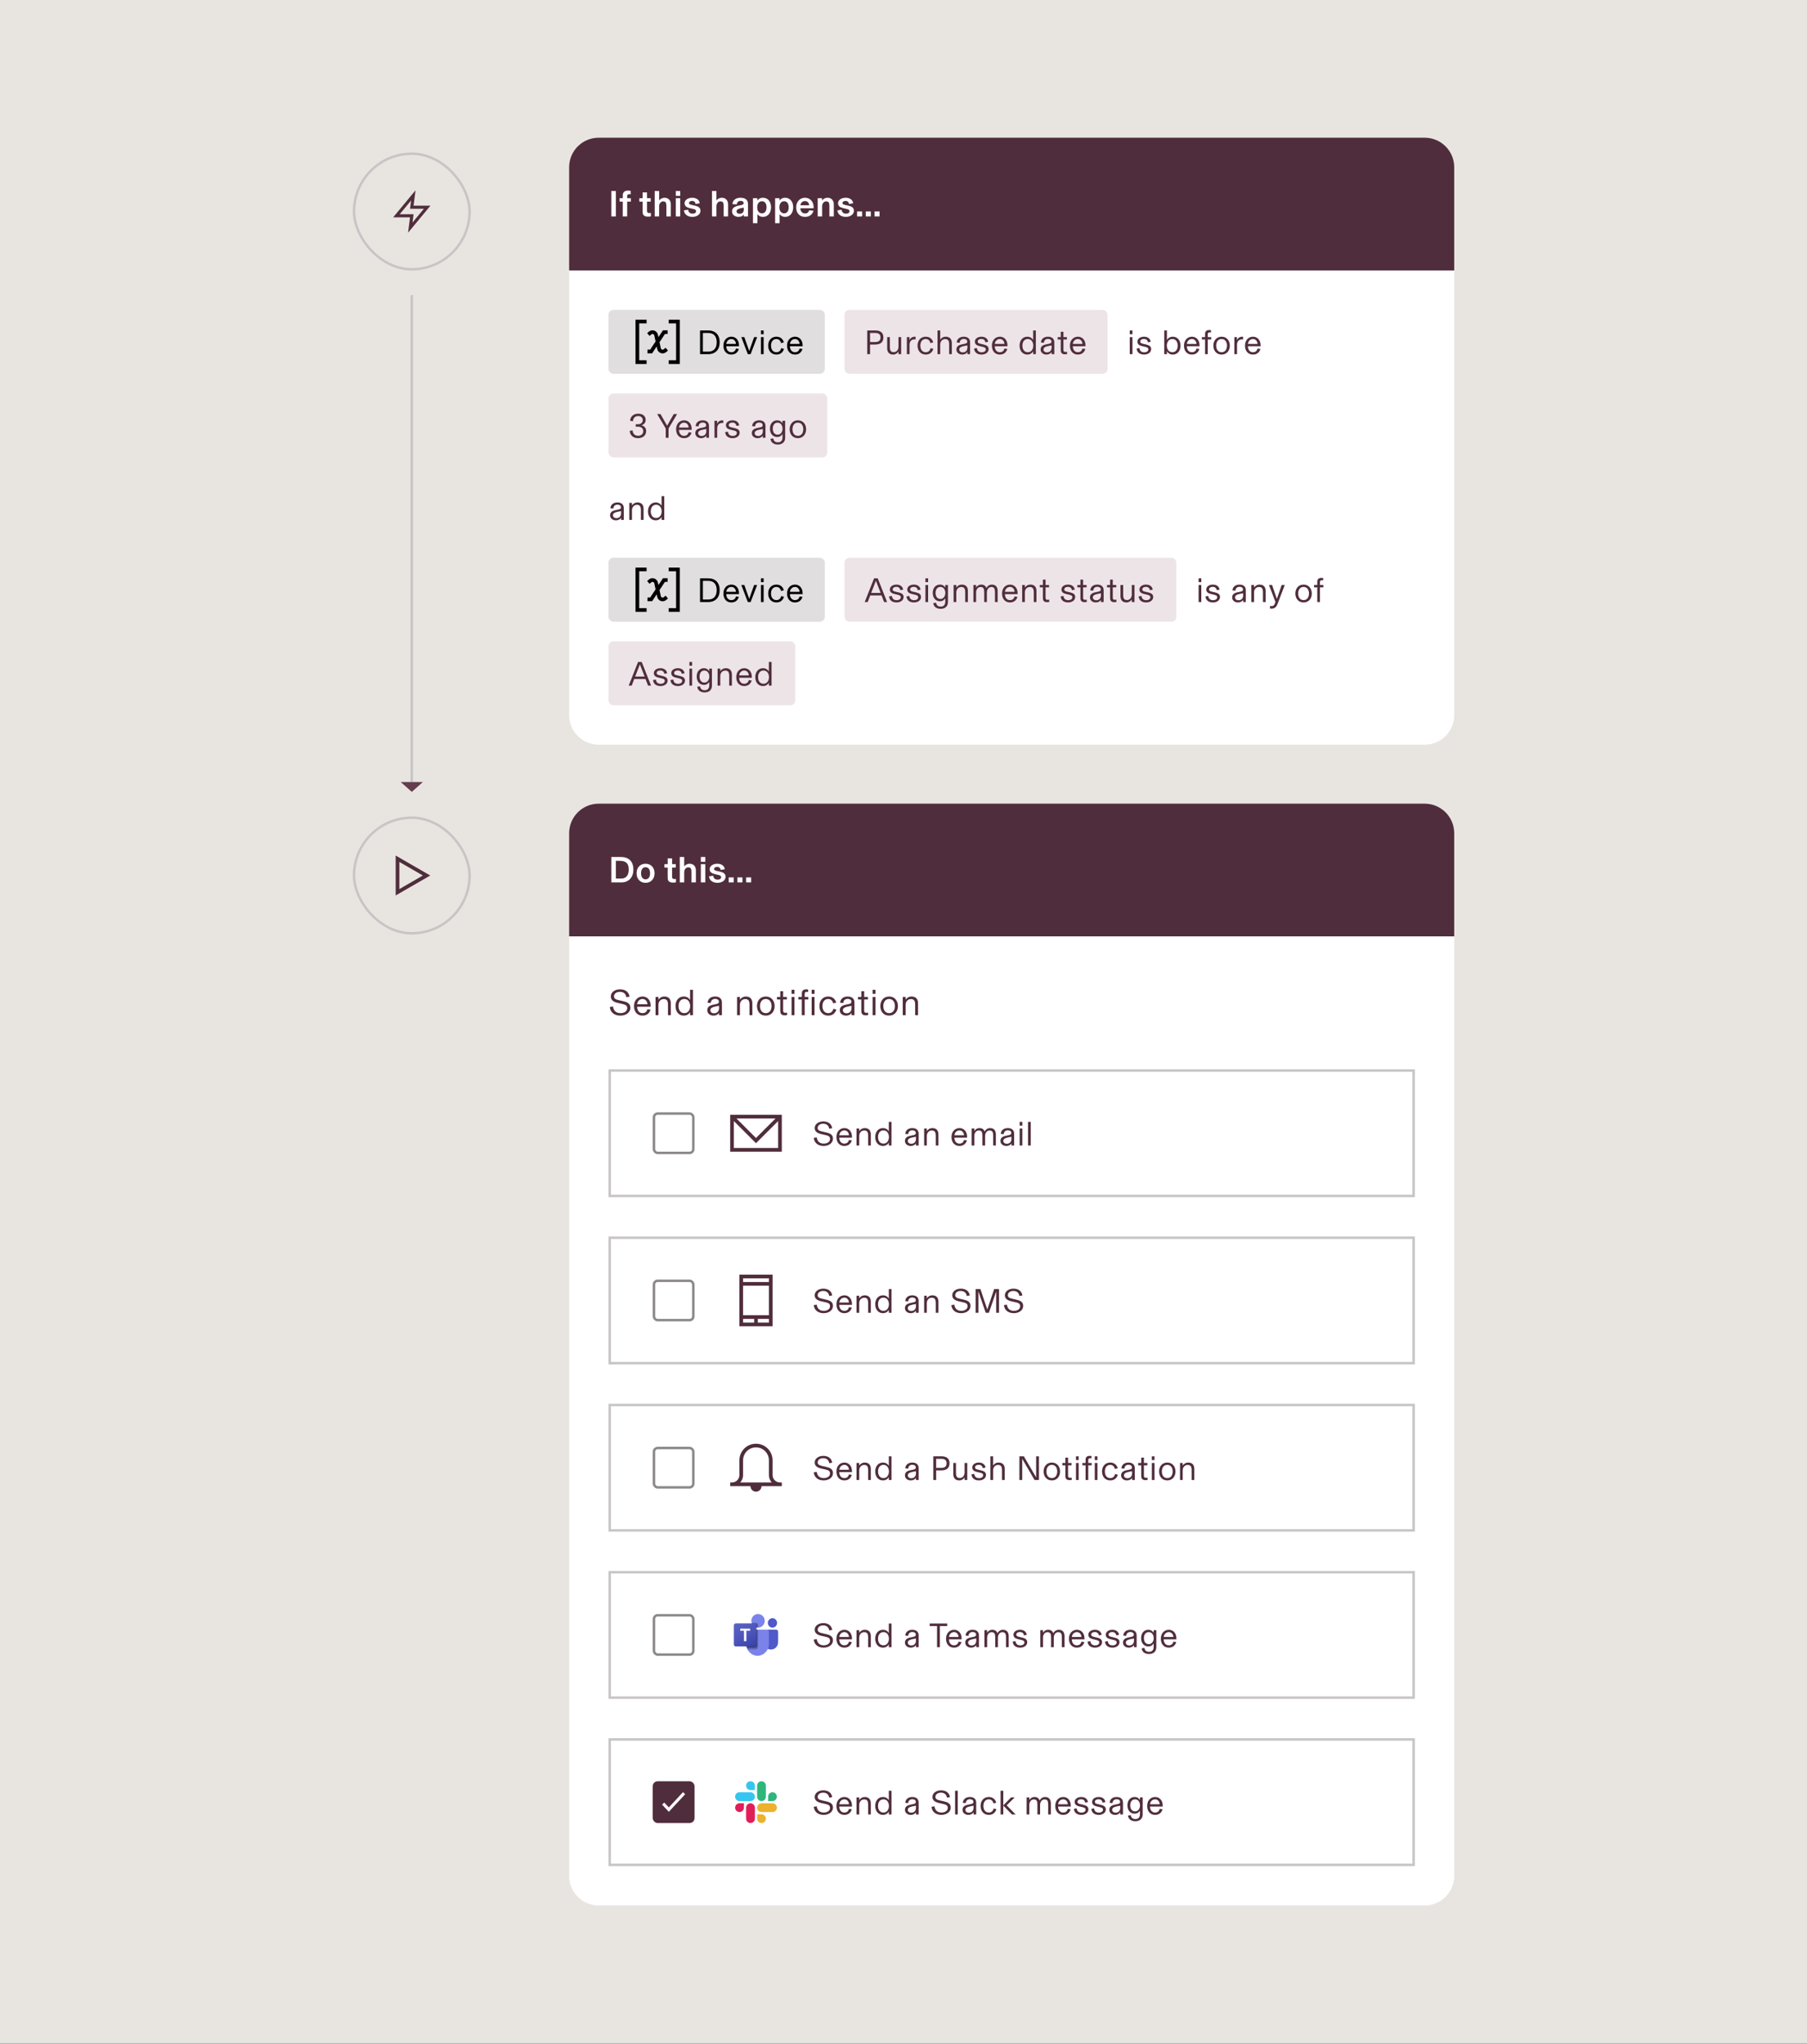
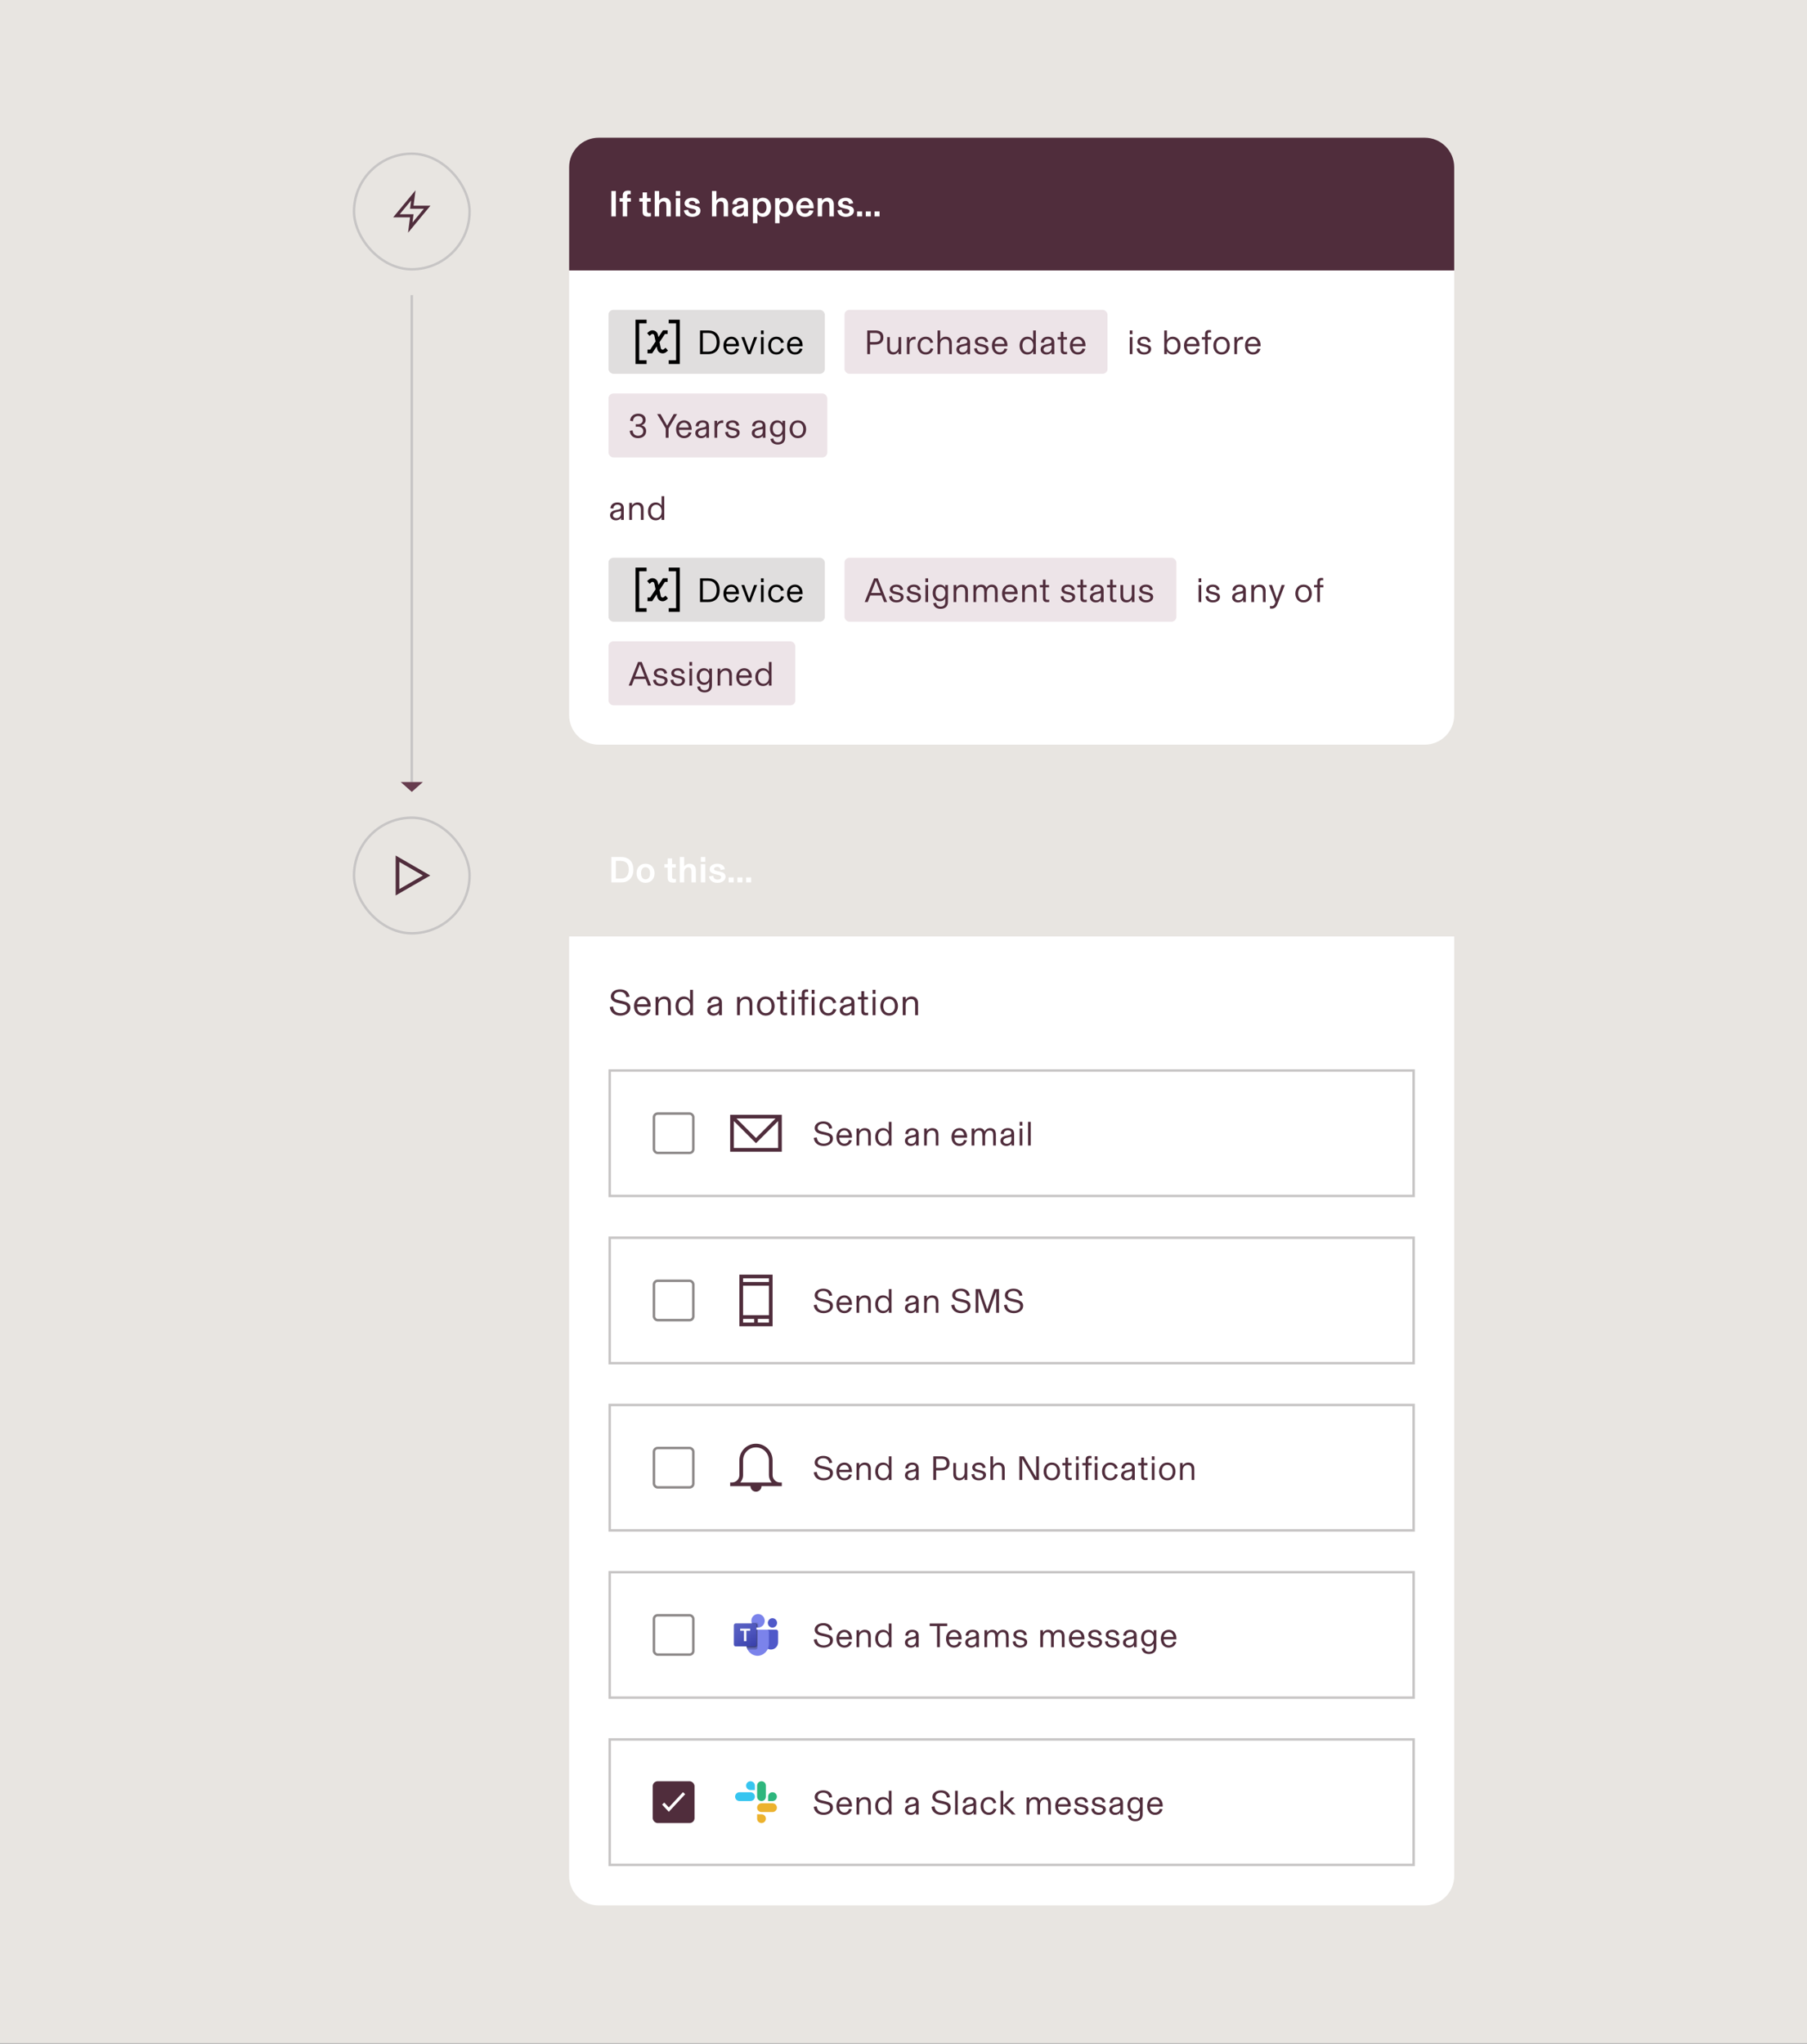
<svg xmlns="http://www.w3.org/2000/svg" width="735" height="831" viewBox="0 0 735 831" fill="none">
  <rect x="0" y="0" width="735" height="831" fill="#808080" stroke="none" />
  <rect width="735" height="830.8" fill="#E8E5E1" />
  <rect x="144" y="62.5" width="47" height="47" rx="23.5" stroke="#C7C5C5" />
  <path fill-rule="evenodd" clip-rule="evenodd" d="M169.024 77.375L168.212 83.635L175.08 83.635L165.978 94.629L166.789 88.369H159.922L169.024 77.375ZM162.58 87.119H168.212L167.774 90.5L172.422 84.885L166.789 84.885L167.228 81.504L162.58 87.119Z" fill="#502D3C" />
  <rect x="167" y="120" width="1" height="198" fill="#C7C5C5" />
  <path d="M167.5 322L172 318L163 318L167.5 322Z" fill="#663C4E" />
  <rect x="144" y="332.5" width="47" height="47" rx="23.5" stroke="#C7C5C5" />
  <path d="M161.688 349.182L173.5 356.002L161.688 362.822L161.688 349.182Z" stroke="#502D3C" stroke-width="1.5" />
  <path d="M231.5 68C231.5 61.373 236.873 56 243.5 56H579.5C586.127 56 591.5 61.373 591.5 68V110H231.5V68Z" fill="#502D3C" />
  <path d="M250.515 88H248.655V77.68H250.515V88ZM255.108 88H253.308V81.985H252.033V80.59H253.308V79.48C253.308 78.295 253.938 77.5 255.468 77.5C255.903 77.5 256.263 77.56 256.518 77.635V78.985C256.323 78.97 256.188 78.955 255.978 78.955C255.378 78.955 255.108 79.18 255.108 79.795V80.59H256.593V81.985H255.108V88ZM263.571 88.09C262.551 88.09 261.816 87.79 261.531 87.07C261.411 86.77 261.381 86.395 261.381 85.96V81.985H260.061V80.59H261.381V78.25H263.181V80.59H264.681V81.985H263.181V85.81C263.181 86.425 263.541 86.635 264.126 86.635C264.381 86.635 264.531 86.62 264.756 86.59V87.97C264.336 88.06 263.976 88.09 263.571 88.09ZM268.105 88H266.305V77.68H268.105V81.49H268.12C268.495 80.98 269.275 80.41 270.34 80.41C271.72 80.41 272.86 81.355 272.86 83.11V88H271.06V83.785C271.06 82.585 270.85 81.88 269.755 81.88C268.825 81.88 268.105 82.75 268.105 83.86V88ZM276.675 79.63H274.875V77.68H276.675V79.63ZM276.675 88H274.875V80.59H276.675V88ZM281.623 88.18C279.778 88.18 278.368 87.25 278.188 85.54L279.898 85.285C280.033 86.365 280.708 86.89 281.728 86.89C282.598 86.89 283.123 86.5 283.123 85.87C283.123 85.375 282.838 85.15 281.818 84.925L280.693 84.67C279.358 84.37 278.458 83.845 278.458 82.645C278.458 81.355 279.793 80.41 281.563 80.41C283.228 80.41 284.443 81.25 284.623 82.645L282.913 82.945C282.868 82.255 282.403 81.7 281.533 81.7C280.753 81.7 280.258 82.06 280.258 82.57C280.258 83.065 280.738 83.2 281.533 83.38L282.658 83.635C284.143 83.965 284.923 84.49 284.923 85.72C284.923 87.205 283.438 88.18 281.623 88.18ZM291.4 88H289.6V77.68H291.4V81.49H291.415C291.79 80.98 292.57 80.41 293.635 80.41C295.015 80.41 296.155 81.355 296.155 83.11V88H294.355V83.785C294.355 82.585 294.145 81.88 293.05 81.88C292.12 81.88 291.4 82.75 291.4 83.86V88ZM300.375 88.18C298.995 88.18 297.765 87.37 297.765 85.96C297.765 84.58 298.77 83.965 300.42 83.62L301.44 83.41C302.1 83.275 302.475 83.11 302.475 82.54C302.475 82.06 302.04 81.685 301.245 81.685C300.315 81.685 299.715 82.27 299.67 83.14L297.915 82.99C298.005 81.475 299.25 80.41 301.185 80.41C303.09 80.41 304.245 81.22 304.245 82.99V88H302.55V87.265H302.535C302.19 87.76 301.41 88.18 300.375 88.18ZM300.87 86.935C301.815 86.935 302.52 86.35 302.52 85.39V84.43C301.635 84.565 300.945 84.715 300.48 84.91C299.94 85.135 299.58 85.435 299.58 85.93C299.58 86.575 300.135 86.935 300.87 86.935ZM308.071 90.775H306.271V80.59H308.041V81.565C308.401 81.04 309.136 80.41 310.336 80.41C312.361 80.41 313.621 82.03 313.621 84.295C313.621 86.56 312.361 88.18 310.336 88.18C309.181 88.18 308.446 87.58 308.071 87.07V90.775ZM309.946 86.755C311.146 86.755 311.791 85.765 311.791 84.295C311.791 82.825 311.146 81.835 309.946 81.835C308.776 81.835 307.996 82.765 307.996 84.295C307.996 85.825 308.776 86.755 309.946 86.755ZM317.081 90.775H315.281V80.59H317.051V81.565C317.411 81.04 318.146 80.41 319.346 80.41C321.371 80.41 322.631 82.03 322.631 84.295C322.631 86.56 321.371 88.18 319.346 88.18C318.191 88.18 317.456 87.58 317.081 87.07V90.775ZM318.956 86.755C320.156 86.755 320.801 85.765 320.801 84.295C320.801 82.825 320.156 81.835 318.956 81.835C317.786 81.835 317.006 82.765 317.006 84.295C317.006 85.825 317.786 86.755 318.956 86.755ZM330.936 84.175V84.7H325.536C325.596 85.96 326.316 86.8 327.456 86.8C328.386 86.8 328.986 86.245 329.166 85.495L330.891 85.705C330.561 86.935 329.511 88.18 327.441 88.18C325.266 88.18 323.856 86.695 323.856 84.31C323.856 82 325.386 80.41 327.456 80.41C329.451 80.41 330.936 82.015 330.936 84.175ZM325.566 83.47H329.151C329.091 82.57 328.476 81.76 327.441 81.76C326.376 81.76 325.671 82.54 325.566 83.47ZM334.398 88H332.598V80.59H334.368V81.52H334.383C334.788 80.965 335.568 80.41 336.633 80.41C338.013 80.41 339.153 81.355 339.153 83.11V88H337.353V83.785C337.353 82.585 337.143 81.88 336.048 81.88C335.118 81.88 334.398 82.75 334.398 83.86V88ZM344.033 88.18C342.188 88.18 340.778 87.25 340.598 85.54L342.308 85.285C342.443 86.365 343.118 86.89 344.138 86.89C345.008 86.89 345.533 86.5 345.533 85.87C345.533 85.375 345.248 85.15 344.228 84.925L343.103 84.67C341.768 84.37 340.868 83.845 340.868 82.645C340.868 81.355 342.203 80.41 343.973 80.41C345.638 80.41 346.853 81.25 347.033 82.645L345.323 82.945C345.278 82.255 344.813 81.7 343.943 81.7C343.163 81.7 342.668 82.06 342.668 82.57C342.668 83.065 343.148 83.2 343.943 83.38L345.068 83.635C346.553 83.965 347.333 84.49 347.333 85.72C347.333 87.205 345.848 88.18 344.033 88.18ZM350.658 88H348.618V85.99H350.658V88ZM354.204 88H352.164V85.99H354.204V88ZM357.75 88H355.71V85.99H357.75V88Z" fill="white" />
  <path d="M231.5 110H591.5V290.8C591.5 297.427 586.127 302.8 579.5 302.8H243.5C236.873 302.8 231.5 297.427 231.5 290.8V110Z" fill="white" />
  <rect x="247.5" y="126" width="88" height="26" rx="2" fill="#E0DEDE" />
  <g clip-path="url(#clip0_7025_268441)">
    <path d="M263 130H258.5V148H263V146.5H260V131.5H263V130Z" fill="black" />
    <path d="M272 148H276.5L276.5 130H272V131.5L275 131.5L275 146.5H272V148Z" fill="black" />
    <path d="M266.134 136.399C266.014 135.845 265.347 135.62 264.915 135.987L264.199 136.596L263.228 135.454L263.944 134.845C265.24 133.743 267.242 134.419 267.6 136.081L267.819 137.099L269.662 134.317H271.557L271.537 135.813H270.461L268.259 139.138L268.789 141.601C268.909 142.155 269.576 142.38 270.008 142.013L270.724 141.404L271.695 142.546L270.979 143.155C269.683 144.257 267.681 143.581 267.323 141.919L267.1 140.886L265.26 143.664H263.365L263.385 142.167H264.461L266.661 138.847L266.134 136.399Z" fill="black" />
  </g>
  <path d="M288.064 144H284.746V134.368H288.064C291.032 134.368 292.726 136.188 292.726 139.17C292.726 142.166 291.032 144 288.064 144ZM285.894 142.978H288.106C290.472 142.978 291.522 141.438 291.522 139.17C291.522 136.902 290.472 135.39 288.106 135.39H285.894V142.978ZM300.578 140.388V140.794H295.412C295.468 142.488 296.406 143.23 297.47 143.23C298.478 143.23 299.108 142.712 299.346 141.732L300.522 141.914C300.186 143.034 299.332 144.168 297.456 144.168C295.678 144.168 294.25 142.908 294.25 140.556C294.25 138.246 295.734 136.916 297.512 136.916C299.262 136.916 300.578 138.288 300.578 140.388ZM295.426 139.842H299.346C299.304 138.764 298.576 137.854 297.512 137.854C296.406 137.854 295.566 138.652 295.426 139.842ZM305.314 144H304.18L301.534 137.084H302.752L304.74 142.712H304.754L306.742 137.084H307.96L305.314 144ZM310.605 135.908H309.513V134.368H310.605V135.908ZM310.605 144H309.513V137.084H310.605V144ZM315.791 144.168C313.761 144.168 312.459 142.67 312.459 140.528C312.459 138.414 313.775 136.916 315.791 136.916C317.485 136.916 318.465 137.91 318.843 139.212L317.695 139.52C317.485 138.61 316.911 137.854 315.763 137.854C314.559 137.854 313.607 138.792 313.607 140.528C313.607 142.278 314.531 143.23 315.805 143.23C316.855 143.23 317.513 142.6 317.765 141.564L318.899 141.872C318.493 143.132 317.569 144.168 315.791 144.168ZM326.461 140.388V140.794H321.295C321.351 142.488 322.289 143.23 323.353 143.23C324.361 143.23 324.991 142.712 325.229 141.732L326.405 141.914C326.069 143.034 325.215 144.168 323.339 144.168C321.561 144.168 320.133 142.908 320.133 140.556C320.133 138.246 321.617 136.916 323.395 136.916C325.145 136.916 326.461 138.288 326.461 140.388ZM321.309 139.842H325.229C325.187 138.764 324.459 137.854 323.395 137.854C322.289 137.854 321.449 138.652 321.309 139.842Z" fill="black" />
  <rect x="343.5" y="126" width="107" height="26" rx="2" fill="#EDE4E8" />
  <path d="M352.746 134.368H356.036C358.052 134.368 359.326 135.236 359.326 137.182C359.326 139.31 357.954 140.094 355.966 140.094H353.894V144H352.746V134.368ZM353.894 139.072H356.022C357.506 139.072 358.136 138.414 358.136 137.21C358.136 135.964 357.436 135.39 355.924 135.39H353.894V139.072ZM363.272 144.168C361.648 144.168 360.864 143.16 360.864 141.634V137.084H361.956V141.102C361.956 142.404 362.264 143.202 363.51 143.202C364.7 143.202 365.456 142.166 365.456 141.018V137.084H366.548V144H365.456V142.964H365.442C364.98 143.692 364.238 144.168 363.272 144.168ZM372.032 136.916C372.214 136.916 372.34 136.93 372.424 136.944V138.022C372.326 138.008 372.186 137.994 371.962 137.994C370.772 137.994 369.96 138.778 369.96 140.192V144H368.868V137.084H369.932V138.302C370.212 137.616 370.954 136.916 372.032 136.916ZM376.541 144.168C374.511 144.168 373.209 142.67 373.209 140.528C373.209 138.414 374.525 136.916 376.541 136.916C378.235 136.916 379.215 137.91 379.593 139.212L378.445 139.52C378.235 138.61 377.661 137.854 376.513 137.854C375.309 137.854 374.357 138.792 374.357 140.528C374.357 142.278 375.281 143.23 376.555 143.23C377.605 143.23 378.263 142.6 378.515 141.564L379.649 141.872C379.243 143.132 378.319 144.168 376.541 144.168ZM382.437 144H381.345V134.368H382.437V138.12H382.451C382.885 137.406 383.627 136.916 384.705 136.916C386.287 136.916 387.155 137.868 387.155 139.464V144H386.063V140.08C386.063 138.694 385.741 137.882 384.467 137.882C383.193 137.882 382.437 138.918 382.437 140.094V144ZM391.347 144.168C390.171 144.168 389.023 143.426 389.023 142.138C389.023 140.892 389.849 140.318 391.291 140.024L392.299 139.814C393.083 139.646 393.433 139.492 393.433 138.876C393.433 138.246 392.901 137.812 392.005 137.812C391.039 137.812 390.395 138.414 390.339 139.394L389.149 139.268C389.247 137.784 390.409 136.916 392.005 136.916C393.657 136.916 394.581 137.77 394.581 139.184V144H393.489V143.146H393.475C393.153 143.706 392.425 144.168 391.347 144.168ZM391.613 143.286C392.663 143.286 393.489 142.586 393.489 141.354V140.444C391.837 140.724 391.109 140.934 390.689 141.214C390.381 141.424 390.185 141.718 390.185 142.124C390.185 142.81 390.759 143.286 391.613 143.286ZM399.251 144.168C397.585 144.168 396.353 143.37 396.213 141.718L397.375 141.536C397.445 142.712 398.257 143.258 399.265 143.258C400.273 143.258 400.973 142.81 400.973 142.054C400.973 141.354 400.371 141.186 399.349 140.948L398.327 140.71C397.291 140.472 396.535 139.954 396.535 138.904C396.535 137.756 397.655 136.916 399.223 136.916C400.721 136.916 401.757 137.686 401.939 138.974L400.791 139.184C400.679 138.288 400.035 137.826 399.167 137.826C398.257 137.826 397.683 138.274 397.683 138.848C397.683 139.45 398.089 139.618 398.929 139.814L399.951 140.052C401.309 140.374 402.121 140.808 402.121 141.942C402.121 143.314 400.847 144.168 399.251 144.168ZM409.781 140.388V140.794H404.615C404.671 142.488 405.609 143.23 406.673 143.23C407.681 143.23 408.311 142.712 408.549 141.732L409.725 141.914C409.389 143.034 408.535 144.168 406.659 144.168C404.881 144.168 403.453 142.908 403.453 140.556C403.453 138.246 404.937 136.916 406.715 136.916C408.465 136.916 409.781 138.288 409.781 140.388ZM404.629 139.842H408.549C408.507 138.764 407.779 137.854 406.715 137.854C405.609 137.854 404.769 138.652 404.629 139.842ZM417.849 144.168C416.001 144.168 414.713 142.712 414.713 140.542C414.713 138.372 416.001 136.916 417.849 136.916C419.151 136.916 419.893 137.63 420.243 138.246V134.368H421.335V144H420.243V142.838C419.893 143.454 419.151 144.168 417.849 144.168ZM418.059 143.23C419.529 143.23 420.285 141.97 420.285 140.542C420.285 139.114 419.529 137.854 418.059 137.854C416.575 137.854 415.861 139.072 415.861 140.542C415.861 142.012 416.575 143.23 418.059 143.23ZM425.601 144.168C424.425 144.168 423.277 143.426 423.277 142.138C423.277 140.892 424.103 140.318 425.545 140.024L426.553 139.814C427.337 139.646 427.687 139.492 427.687 138.876C427.687 138.246 427.155 137.812 426.259 137.812C425.293 137.812 424.649 138.414 424.593 139.394L423.403 139.268C423.501 137.784 424.663 136.916 426.259 136.916C427.911 136.916 428.835 137.77 428.835 139.184V144H427.743V143.146H427.729C427.407 143.706 426.679 144.168 425.601 144.168ZM425.867 143.286C426.917 143.286 427.743 142.586 427.743 141.354V140.444C426.091 140.724 425.363 140.934 424.943 141.214C424.635 141.424 424.439 141.718 424.439 142.124C424.439 142.81 425.013 143.286 425.867 143.286ZM433.072 144.056C432.26 144.056 431.7 143.72 431.518 142.992C431.476 142.824 431.462 142.628 431.462 142.432V138.036H430.216V137.084H431.462V134.9H432.554V137.084H433.968V138.036H432.554V142.292C432.554 142.894 432.82 143.104 433.38 143.104C433.646 143.104 433.814 143.09 434.038 143.048V143.972C433.702 144.028 433.464 144.056 433.072 144.056ZM441.519 140.388V140.794H436.353C436.409 142.488 437.347 143.23 438.411 143.23C439.419 143.23 440.049 142.712 440.287 141.732L441.463 141.914C441.127 143.034 440.273 144.168 438.397 144.168C436.619 144.168 435.191 142.908 435.191 140.556C435.191 138.246 436.675 136.916 438.453 136.916C440.203 136.916 441.519 138.288 441.519 140.388ZM436.367 139.842H440.287C440.245 138.764 439.517 137.854 438.453 137.854C437.347 137.854 436.507 138.652 436.367 139.842Z" fill="#502D3C" />
  <path d="M460.628 135.908H459.536V134.368H460.628V135.908ZM460.628 144H459.536V137.084H460.628V144ZM465.366 144.168C463.7 144.168 462.468 143.37 462.328 141.718L463.49 141.536C463.56 142.712 464.372 143.258 465.38 143.258C466.388 143.258 467.088 142.81 467.088 142.054C467.088 141.354 466.486 141.186 465.464 140.948L464.442 140.71C463.406 140.472 462.65 139.954 462.65 138.904C462.65 137.756 463.77 136.916 465.338 136.916C466.836 136.916 467.872 137.686 468.054 138.974L466.906 139.184C466.794 138.288 466.15 137.826 465.282 137.826C464.372 137.826 463.798 138.274 463.798 138.848C463.798 139.45 464.204 139.618 465.044 139.814L466.066 140.052C467.424 140.374 468.236 140.808 468.236 141.942C468.236 143.314 466.962 144.168 465.366 144.168ZM477.047 144.168C475.745 144.168 475.003 143.454 474.653 142.838V144H473.561V134.368H474.653V138.246C475.003 137.63 475.745 136.916 477.047 136.916C478.895 136.916 480.183 138.372 480.183 140.542C480.183 142.712 478.895 144.168 477.047 144.168ZM476.837 143.23C478.321 143.23 479.035 142.012 479.035 140.542C479.035 139.072 478.321 137.854 476.837 137.854C475.367 137.854 474.611 139.114 474.611 140.542C474.611 141.97 475.367 143.23 476.837 143.23ZM487.908 140.388V140.794H482.742C482.798 142.488 483.736 143.23 484.8 143.23C485.808 143.23 486.438 142.712 486.676 141.732L487.852 141.914C487.516 143.034 486.662 144.168 484.786 144.168C483.008 144.168 481.58 142.908 481.58 140.556C481.58 138.246 483.064 136.916 484.842 136.916C486.592 136.916 487.908 138.288 487.908 140.388ZM482.756 139.842H486.676C486.634 138.764 485.906 137.854 484.842 137.854C483.736 137.854 482.896 138.652 482.756 139.842ZM491.257 144H490.165V138.036H488.863V137.084H490.165V135.768C490.165 134.606 490.907 134.2 491.817 134.2C492.167 134.2 492.335 134.228 492.573 134.256V135.18C492.363 135.152 492.251 135.138 492.069 135.138C491.551 135.138 491.257 135.348 491.257 135.88V137.084H492.643V138.036H491.257V144ZM496.883 144.168C494.713 144.168 493.537 142.488 493.537 140.542C493.537 138.61 494.713 136.916 496.883 136.916C499.053 136.916 500.229 138.61 500.229 140.542C500.229 142.488 499.053 144.168 496.883 144.168ZM496.883 143.23C498.381 143.23 499.081 141.984 499.081 140.542C499.081 139.114 498.381 137.854 496.883 137.854C495.385 137.854 494.685 139.1 494.685 140.542C494.685 141.998 495.385 143.23 496.883 143.23ZM505.233 136.916C505.415 136.916 505.541 136.93 505.625 136.944V138.022C505.527 138.008 505.387 137.994 505.163 137.994C503.973 137.994 503.161 138.778 503.161 140.192V144H502.069V137.084H503.133V138.302C503.413 137.616 504.155 136.916 505.233 136.916ZM512.738 140.388V140.794H507.572C507.628 142.488 508.566 143.23 509.63 143.23C510.638 143.23 511.268 142.712 511.506 141.732L512.682 141.914C512.346 143.034 511.492 144.168 509.616 144.168C507.838 144.168 506.41 142.908 506.41 140.556C506.41 138.246 507.894 136.916 509.672 136.916C511.422 136.916 512.738 138.288 512.738 140.388ZM507.586 139.842H511.506C511.464 138.764 510.736 137.854 509.672 137.854C508.566 137.854 507.726 138.652 507.586 139.842Z" fill="#502D3C" />
  <rect x="247.5" y="160" width="89" height="26" rx="2" fill="#EDE4E8" />
  <path d="M259.504 178.168C257.544 178.168 256.242 176.978 256.144 175.186L257.306 175.004C257.404 176.432 258.3 177.202 259.518 177.202C260.862 177.202 261.632 176.432 261.632 175.312C261.632 174.248 260.918 173.492 259.434 173.492C259.098 173.492 258.846 173.506 258.594 173.52V172.498C258.818 172.512 259.056 172.512 259.448 172.512C260.652 172.512 261.436 171.868 261.436 170.804C261.436 169.894 260.764 169.18 259.574 169.18C258.314 169.18 257.544 169.992 257.46 171.294L256.298 171.084C256.396 169.348 257.698 168.214 259.588 168.214C261.366 168.214 262.626 169.138 262.626 170.748C262.626 172.022 261.758 172.666 260.918 172.932V172.946C262.052 173.184 262.822 174.024 262.822 175.284C262.822 177.034 261.478 178.168 259.504 178.168ZM271.346 173.1L274.048 168.368H275.42L271.934 174.22V178H270.786V174.22L267.3 168.368H268.658L271.346 173.1ZM281.336 174.388V174.794H276.17C276.226 176.488 277.164 177.23 278.228 177.23C279.236 177.23 279.866 176.712 280.104 175.732L281.28 175.914C280.944 177.034 280.09 178.168 278.214 178.168C276.436 178.168 275.008 176.908 275.008 174.556C275.008 172.246 276.492 170.916 278.27 170.916C280.02 170.916 281.336 172.288 281.336 174.388ZM276.184 173.842H280.104C280.062 172.764 279.334 171.854 278.27 171.854C277.164 171.854 276.324 172.652 276.184 173.842ZM285.144 178.168C283.968 178.168 282.82 177.426 282.82 176.138C282.82 174.892 283.646 174.318 285.088 174.024L286.096 173.814C286.88 173.646 287.23 173.492 287.23 172.876C287.23 172.246 286.698 171.812 285.802 171.812C284.836 171.812 284.192 172.414 284.136 173.394L282.946 173.268C283.044 171.784 284.206 170.916 285.802 170.916C287.454 170.916 288.378 171.77 288.378 173.184V178H287.286V177.146H287.272C286.95 177.706 286.222 178.168 285.144 178.168ZM285.41 177.286C286.46 177.286 287.286 176.586 287.286 175.354V174.444C285.634 174.724 284.906 174.934 284.486 175.214C284.178 175.424 283.982 175.718 283.982 176.124C283.982 176.81 284.556 177.286 285.41 177.286ZM293.79 170.916C293.972 170.916 294.098 170.93 294.182 170.944V172.022C294.084 172.008 293.944 171.994 293.72 171.994C292.53 171.994 291.718 172.778 291.718 174.192V178H290.626V171.084H291.69V172.302C291.97 171.616 292.712 170.916 293.79 170.916ZM297.987 178.168C296.321 178.168 295.089 177.37 294.949 175.718L296.111 175.536C296.181 176.712 296.993 177.258 298.001 177.258C299.009 177.258 299.709 176.81 299.709 176.054C299.709 175.354 299.107 175.186 298.085 174.948L297.063 174.71C296.027 174.472 295.271 173.954 295.271 172.904C295.271 171.756 296.391 170.916 297.959 170.916C299.457 170.916 300.493 171.686 300.675 172.974L299.527 173.184C299.415 172.288 298.771 171.826 297.903 171.826C296.993 171.826 296.419 172.274 296.419 172.848C296.419 173.45 296.825 173.618 297.665 173.814L298.687 174.052C300.045 174.374 300.857 174.808 300.857 175.942C300.857 177.314 299.583 178.168 297.987 178.168ZM308.128 178.168C306.952 178.168 305.804 177.426 305.804 176.138C305.804 174.892 306.63 174.318 308.072 174.024L309.08 173.814C309.864 173.646 310.214 173.492 310.214 172.876C310.214 172.246 309.682 171.812 308.786 171.812C307.82 171.812 307.176 172.414 307.12 173.394L305.93 173.268C306.028 171.784 307.19 170.916 308.786 170.916C310.438 170.916 311.362 171.77 311.362 173.184V178H310.27V177.146H310.256C309.934 177.706 309.206 178.168 308.128 178.168ZM308.394 177.286C309.444 177.286 310.27 176.586 310.27 175.354V174.444C308.618 174.724 307.89 174.934 307.47 175.214C307.162 175.424 306.966 175.718 306.966 176.124C306.966 176.81 307.54 177.286 308.394 177.286ZM316.368 180.758C314.744 180.758 313.54 179.918 313.4 178.448L314.548 178.266C314.66 179.344 315.346 179.862 316.41 179.862C317.502 179.862 318.272 179.274 318.272 177.916V176.474C317.936 177.02 317.292 177.692 316.116 177.692C314.408 177.692 313.176 176.404 313.176 174.304C313.176 172.204 314.408 170.916 316.116 170.916C317.292 170.916 317.936 171.588 318.272 172.134V171.084H319.364V177.986C319.364 179.932 318.006 180.758 316.368 180.758ZM316.298 176.754C317.586 176.754 318.3 175.578 318.3 174.304C318.3 173.03 317.586 171.854 316.298 171.854C315.052 171.854 314.324 172.862 314.324 174.304C314.324 175.746 315.052 176.754 316.298 176.754ZM324.537 178.168C322.367 178.168 321.191 176.488 321.191 174.542C321.191 172.61 322.367 170.916 324.537 170.916C326.707 170.916 327.883 172.61 327.883 174.542C327.883 176.488 326.707 178.168 324.537 178.168ZM324.537 177.23C326.035 177.23 326.735 175.984 326.735 174.542C326.735 173.114 326.035 171.854 324.537 171.854C323.039 171.854 322.339 173.1 322.339 174.542C322.339 175.998 323.039 177.23 324.537 177.23Z" fill="#502D3C" />
  <path d="M250.482 211.566C249.306 211.566 248.158 210.824 248.158 209.536C248.158 208.29 248.984 207.716 250.426 207.422L251.434 207.212C252.218 207.044 252.568 206.89 252.568 206.274C252.568 205.644 252.036 205.21 251.14 205.21C250.174 205.21 249.53 205.812 249.474 206.792L248.284 206.666C248.382 205.182 249.544 204.314 251.14 204.314C252.792 204.314 253.716 205.168 253.716 206.582V211.398H252.624V210.544H252.61C252.288 211.104 251.56 211.566 250.482 211.566ZM250.748 210.684C251.798 210.684 252.624 209.984 252.624 208.752V207.842C250.972 208.122 250.244 208.332 249.824 208.612C249.516 208.822 249.32 209.116 249.32 209.522C249.32 210.208 249.894 210.684 250.748 210.684ZM257.056 211.398H255.964V204.482H257.056V205.518H257.07C257.476 204.874 258.26 204.314 259.324 204.314C260.906 204.314 261.774 205.266 261.774 206.862V211.398H260.682V207.478C260.682 206.092 260.36 205.28 259.086 205.28C257.812 205.28 257.056 206.316 257.056 207.492V211.398ZM266.694 211.566C264.846 211.566 263.558 210.11 263.558 207.94C263.558 205.77 264.846 204.314 266.694 204.314C267.996 204.314 268.738 205.028 269.088 205.644V201.766H270.18V211.398H269.088V210.236C268.738 210.852 267.996 211.566 266.694 211.566ZM266.904 210.628C268.374 210.628 269.13 209.368 269.13 207.94C269.13 206.512 268.374 205.252 266.904 205.252C265.42 205.252 264.706 206.47 264.706 207.94C264.706 209.41 265.42 210.628 266.904 210.628Z" fill="#502D3C" />
  <rect x="247.5" y="226.797" width="88" height="26" rx="2" fill="#E0DEDE" />
  <g clip-path="url(#clip1_7025_268441)">
    <path d="M263 230.797H258.5V248.797H263V247.297H260V232.297H263V230.797Z" fill="black" />
    <path d="M272 248.797H276.5L276.5 230.797H272V232.297L275 232.297L275 247.297H272V248.797Z" fill="black" />
    <path d="M266.134 237.196C266.014 236.642 265.347 236.416 264.915 236.784L264.199 237.393L263.228 236.251L263.944 235.642C265.24 234.539 267.242 235.216 267.6 236.878L267.819 237.895L269.662 235.114H271.557L271.537 236.61H270.461L268.259 239.935L268.789 242.398C268.909 242.952 269.576 243.177 270.008 242.81L270.724 242.2L271.695 243.342L270.979 243.952C269.683 245.054 267.681 244.377 267.323 242.716L267.1 241.683L265.26 244.46H263.365L263.385 242.964H264.461L266.661 239.644L266.134 237.196Z" fill="black" />
  </g>
  <path d="M288.064 244.797H284.746V235.165H288.064C291.032 235.165 292.726 236.985 292.726 239.967C292.726 242.963 291.032 244.797 288.064 244.797ZM285.894 243.775H288.106C290.472 243.775 291.522 242.235 291.522 239.967C291.522 237.699 290.472 236.187 288.106 236.187H285.894V243.775ZM300.578 241.185V241.591H295.412C295.468 243.285 296.406 244.027 297.47 244.027C298.478 244.027 299.108 243.509 299.346 242.529L300.522 242.711C300.186 243.831 299.332 244.965 297.456 244.965C295.678 244.965 294.25 243.705 294.25 241.353C294.25 239.043 295.734 237.713 297.512 237.713C299.262 237.713 300.578 239.085 300.578 241.185ZM295.426 240.639H299.346C299.304 239.561 298.576 238.651 297.512 238.651C296.406 238.651 295.566 239.449 295.426 240.639ZM305.314 244.797H304.18L301.534 237.881H302.752L304.74 243.509H304.754L306.742 237.881H307.96L305.314 244.797ZM310.605 236.705H309.513V235.165H310.605V236.705ZM310.605 244.797H309.513V237.881H310.605V244.797ZM315.791 244.965C313.761 244.965 312.459 243.467 312.459 241.325C312.459 239.211 313.775 237.713 315.791 237.713C317.485 237.713 318.465 238.707 318.843 240.009L317.695 240.317C317.485 239.407 316.911 238.651 315.763 238.651C314.559 238.651 313.607 239.589 313.607 241.325C313.607 243.075 314.531 244.027 315.805 244.027C316.855 244.027 317.513 243.397 317.765 242.361L318.899 242.669C318.493 243.929 317.569 244.965 315.791 244.965ZM326.461 241.185V241.591H321.295C321.351 243.285 322.289 244.027 323.353 244.027C324.361 244.027 324.991 243.509 325.229 242.529L326.405 242.711C326.069 243.831 325.215 244.965 323.339 244.965C321.561 244.965 320.133 243.705 320.133 241.353C320.133 239.043 321.617 237.713 323.395 237.713C325.145 237.713 326.461 239.085 326.461 241.185ZM321.309 240.639H325.229C325.187 239.561 324.459 238.651 323.395 238.651C322.289 238.651 321.449 239.449 321.309 240.639Z" fill="black" />
  <rect x="343.5" y="226.797" width="135" height="26" rx="2" fill="#EDE4E8" />
  <path d="M360.824 244.797H359.606L358.57 242.109H353.978L352.942 244.797H351.724L355.532 235.165H357.016L360.824 244.797ZM358.192 241.101L356.274 236.131L354.356 241.101H358.192ZM364.669 244.965C363.003 244.965 361.771 244.167 361.631 242.515L362.793 242.333C362.863 243.509 363.675 244.055 364.683 244.055C365.691 244.055 366.391 243.607 366.391 242.851C366.391 242.151 365.789 241.983 364.767 241.745L363.745 241.507C362.709 241.269 361.953 240.751 361.953 239.701C361.953 238.553 363.073 237.713 364.641 237.713C366.139 237.713 367.175 238.483 367.357 239.771L366.209 239.981C366.097 239.085 365.453 238.623 364.585 238.623C363.675 238.623 363.101 239.071 363.101 239.645C363.101 240.247 363.507 240.415 364.347 240.611L365.369 240.849C366.727 241.171 367.539 241.605 367.539 242.739C367.539 244.111 366.265 244.965 364.669 244.965ZM371.755 244.965C370.089 244.965 368.857 244.167 368.717 242.515L369.879 242.333C369.949 243.509 370.761 244.055 371.769 244.055C372.777 244.055 373.477 243.607 373.477 242.851C373.477 242.151 372.875 241.983 371.853 241.745L370.831 241.507C369.795 241.269 369.039 240.751 369.039 239.701C369.039 238.553 370.159 237.713 371.727 237.713C373.225 237.713 374.261 238.483 374.443 239.771L373.295 239.981C373.183 239.085 372.539 238.623 371.671 238.623C370.761 238.623 370.187 239.071 370.187 239.645C370.187 240.247 370.593 240.415 371.433 240.611L372.455 240.849C373.813 241.171 374.625 241.605 374.625 242.739C374.625 244.111 373.351 244.965 371.755 244.965ZM377.511 236.705H376.419V235.165H377.511V236.705ZM377.511 244.797H376.419V237.881H377.511V244.797ZM382.585 247.555C380.961 247.555 379.757 246.715 379.617 245.245L380.765 245.063C380.877 246.141 381.563 246.659 382.627 246.659C383.719 246.659 384.489 246.071 384.489 244.713V243.271C384.153 243.817 383.509 244.489 382.333 244.489C380.625 244.489 379.393 243.201 379.393 241.101C379.393 239.001 380.625 237.713 382.333 237.713C383.509 237.713 384.153 238.385 384.489 238.931V237.881H385.581V244.783C385.581 246.729 384.223 247.555 382.585 247.555ZM382.515 243.551C383.803 243.551 384.517 242.375 384.517 241.101C384.517 239.827 383.803 238.651 382.515 238.651C381.269 238.651 380.541 239.659 380.541 241.101C380.541 242.543 381.269 243.551 382.515 243.551ZM388.976 244.797H387.884V237.881H388.976V238.917H388.99C389.396 238.273 390.18 237.713 391.244 237.713C392.826 237.713 393.694 238.665 393.694 240.261V244.797H392.602V240.877C392.602 239.491 392.28 238.679 391.006 238.679C389.732 238.679 388.976 239.715 388.976 240.891V244.797ZM397.032 244.797H395.94V237.881H397.032V238.903H397.046C397.34 238.343 398.096 237.713 399.146 237.713C400.294 237.713 400.938 238.315 401.232 239.085C401.484 238.595 402.184 237.713 403.444 237.713C405.082 237.713 405.796 238.805 405.796 240.275V244.797H404.704V240.849C404.704 239.477 404.466 238.679 403.234 238.679C402.142 238.679 401.414 239.673 401.414 240.933V244.797H400.322V240.849C400.322 239.477 400.084 238.679 398.852 238.679C397.76 238.679 397.032 239.673 397.032 240.933V244.797ZM413.91 241.185V241.591H408.744C408.8 243.285 409.738 244.027 410.802 244.027C411.81 244.027 412.44 243.509 412.678 242.529L413.854 242.711C413.518 243.831 412.664 244.965 410.788 244.965C409.01 244.965 407.582 243.705 407.582 241.353C407.582 239.043 409.066 237.713 410.844 237.713C412.594 237.713 413.91 239.085 413.91 241.185ZM408.758 240.639H412.678C412.636 239.561 411.908 238.651 410.844 238.651C409.738 238.651 408.898 239.449 408.758 240.639ZM416.864 244.797H415.772V237.881H416.864V238.917H416.878C417.284 238.273 418.068 237.713 419.132 237.713C420.714 237.713 421.582 238.665 421.582 240.261V244.797H420.49V240.877C420.49 239.491 420.168 238.679 418.894 238.679C417.62 238.679 416.864 239.715 416.864 240.891V244.797ZM425.805 244.853C424.993 244.853 424.433 244.517 424.251 243.789C424.209 243.621 424.195 243.425 424.195 243.229V238.833H422.949V237.881H424.195V235.697H425.287V237.881H426.701V238.833H425.287V243.089C425.287 243.691 425.553 243.901 426.113 243.901C426.379 243.901 426.547 243.887 426.771 243.845V244.769C426.435 244.825 426.197 244.853 425.805 244.853ZM434.462 244.965C432.796 244.965 431.564 244.167 431.424 242.515L432.586 242.333C432.656 243.509 433.468 244.055 434.476 244.055C435.484 244.055 436.184 243.607 436.184 242.851C436.184 242.151 435.582 241.983 434.56 241.745L433.538 241.507C432.502 241.269 431.746 240.751 431.746 239.701C431.746 238.553 432.866 237.713 434.434 237.713C435.932 237.713 436.968 238.483 437.15 239.771L436.002 239.981C435.89 239.085 435.246 238.623 434.378 238.623C433.468 238.623 432.894 239.071 432.894 239.645C432.894 240.247 433.3 240.415 434.14 240.611L435.162 240.849C436.52 241.171 437.332 241.605 437.332 242.739C437.332 244.111 436.058 244.965 434.462 244.965ZM441.074 244.853C440.262 244.853 439.702 244.517 439.52 243.789C439.478 243.621 439.464 243.425 439.464 243.229V238.833H438.218V237.881H439.464V235.697H440.556V237.881H441.97V238.833H440.556V243.089C440.556 243.691 440.822 243.901 441.382 243.901C441.648 243.901 441.816 243.887 442.04 243.845V244.769C441.704 244.825 441.466 244.853 441.074 244.853ZM445.67 244.965C444.494 244.965 443.346 244.223 443.346 242.935C443.346 241.689 444.172 241.115 445.614 240.821L446.622 240.611C447.406 240.443 447.756 240.289 447.756 239.673C447.756 239.043 447.224 238.609 446.328 238.609C445.362 238.609 444.718 239.211 444.662 240.191L443.472 240.065C443.57 238.581 444.732 237.713 446.328 237.713C447.98 237.713 448.904 238.567 448.904 239.981V244.797H447.812V243.943H447.798C447.476 244.503 446.748 244.965 445.67 244.965ZM445.936 244.083C446.986 244.083 447.812 243.383 447.812 242.151V241.241C446.16 241.521 445.432 241.731 445.012 242.011C444.704 242.221 444.508 242.515 444.508 242.921C444.508 243.607 445.082 244.083 445.936 244.083ZM453.141 244.853C452.329 244.853 451.769 244.517 451.587 243.789C451.545 243.621 451.531 243.425 451.531 243.229V238.833H450.285V237.881H451.531V235.697H452.623V237.881H454.037V238.833H452.623V243.089C452.623 243.691 452.889 243.901 453.449 243.901C453.715 243.901 453.883 243.887 454.107 243.845V244.769C453.771 244.825 453.533 244.853 453.141 244.853ZM458.169 244.965C456.545 244.965 455.761 243.957 455.761 242.431V237.881H456.853V241.899C456.853 243.201 457.161 243.999 458.407 243.999C459.597 243.999 460.353 242.963 460.353 241.815V237.881H461.445V244.797H460.353V243.761H460.339C459.877 244.489 459.135 244.965 458.169 244.965ZM466.187 244.965C464.521 244.965 463.289 244.167 463.149 242.515L464.311 242.333C464.381 243.509 465.193 244.055 466.201 244.055C467.209 244.055 467.909 243.607 467.909 242.851C467.909 242.151 467.307 241.983 466.285 241.745L465.263 241.507C464.227 241.269 463.471 240.751 463.471 239.701C463.471 238.553 464.591 237.713 466.159 237.713C467.657 237.713 468.693 238.483 468.875 239.771L467.727 239.981C467.615 239.085 466.971 238.623 466.103 238.623C465.193 238.623 464.619 239.071 464.619 239.645C464.619 240.247 465.025 240.415 465.865 240.611L466.887 240.849C468.245 241.171 469.057 241.605 469.057 242.739C469.057 244.111 467.783 244.965 466.187 244.965Z" fill="#502D3C" />
  <path d="M488.628 236.705H487.536V235.165H488.628V236.705ZM488.628 244.797H487.536V237.881H488.628V244.797ZM493.366 244.965C491.7 244.965 490.468 244.167 490.328 242.515L491.49 242.333C491.56 243.509 492.372 244.055 493.38 244.055C494.388 244.055 495.088 243.607 495.088 242.851C495.088 242.151 494.486 241.983 493.464 241.745L492.442 241.507C491.406 241.269 490.65 240.751 490.65 239.701C490.65 238.553 491.77 237.713 493.338 237.713C494.836 237.713 495.872 238.483 496.054 239.771L494.906 239.981C494.794 239.085 494.15 238.623 493.282 238.623C492.372 238.623 491.798 239.071 491.798 239.645C491.798 240.247 492.204 240.415 493.044 240.611L494.066 240.849C495.424 241.171 496.236 241.605 496.236 242.739C496.236 244.111 494.962 244.965 493.366 244.965ZM503.507 244.965C502.331 244.965 501.183 244.223 501.183 242.935C501.183 241.689 502.009 241.115 503.451 240.821L504.459 240.611C505.243 240.443 505.593 240.289 505.593 239.673C505.593 239.043 505.061 238.609 504.165 238.609C503.199 238.609 502.555 239.211 502.499 240.191L501.309 240.065C501.407 238.581 502.569 237.713 504.165 237.713C505.817 237.713 506.741 238.567 506.741 239.981V244.797H505.649V243.943H505.635C505.313 244.503 504.585 244.965 503.507 244.965ZM503.773 244.083C504.823 244.083 505.649 243.383 505.649 242.151V241.241C503.997 241.521 503.269 241.731 502.849 242.011C502.541 242.221 502.345 242.515 502.345 242.921C502.345 243.607 502.919 244.083 503.773 244.083ZM510.081 244.797H508.989V237.881H510.081V238.917H510.095C510.501 238.273 511.285 237.713 512.349 237.713C513.931 237.713 514.799 238.665 514.799 240.261V244.797H513.707V240.877C513.707 239.491 513.385 238.679 512.111 238.679C510.837 238.679 510.081 239.715 510.081 240.891V244.797ZM519.373 243.523L521.319 237.881H522.579L519.569 245.749C519.107 246.953 518.295 247.471 517.231 247.471C516.937 247.471 516.769 247.443 516.573 247.415V246.407C516.755 246.449 516.965 246.477 517.161 246.477C517.847 246.477 518.239 246.211 518.533 245.469L518.799 244.783L516.153 237.881H517.413L519.373 243.523ZM530.232 244.965C528.062 244.965 526.886 243.285 526.886 241.339C526.886 239.407 528.062 237.713 530.232 237.713C532.402 237.713 533.578 239.407 533.578 241.339C533.578 243.285 532.402 244.965 530.232 244.965ZM530.232 244.027C531.73 244.027 532.43 242.781 532.43 241.339C532.43 239.911 531.73 238.651 530.232 238.651C528.734 238.651 528.034 239.897 528.034 241.339C528.034 242.795 528.734 244.027 530.232 244.027ZM536.891 244.797H535.799V238.833H534.497V237.881H535.799V236.565C535.799 235.403 536.541 234.997 537.451 234.997C537.801 234.997 537.969 235.025 538.207 235.053V235.977C537.997 235.949 537.885 235.935 537.703 235.935C537.185 235.935 536.891 236.145 536.891 236.677V237.881H538.277V238.833H536.891V244.797Z" fill="#502D3C" />
  <rect x="247.5" y="260.797" width="76" height="26" rx="2" fill="#EDE4E8" />
  <path d="M264.824 278.797H263.606L262.57 276.109H257.978L256.942 278.797H255.724L259.532 269.165H261.016L264.824 278.797ZM262.192 275.101L260.274 270.131L258.356 275.101H262.192ZM268.669 278.965C267.003 278.965 265.771 278.167 265.631 276.515L266.793 276.333C266.863 277.509 267.675 278.055 268.683 278.055C269.691 278.055 270.391 277.607 270.391 276.851C270.391 276.151 269.789 275.983 268.767 275.745L267.745 275.507C266.709 275.269 265.953 274.751 265.953 273.701C265.953 272.553 267.073 271.713 268.641 271.713C270.139 271.713 271.175 272.483 271.357 273.771L270.209 273.981C270.097 273.085 269.453 272.623 268.585 272.623C267.675 272.623 267.101 273.071 267.101 273.645C267.101 274.247 267.507 274.415 268.347 274.611L269.369 274.849C270.727 275.171 271.539 275.605 271.539 276.739C271.539 278.111 270.265 278.965 268.669 278.965ZM275.755 278.965C274.089 278.965 272.857 278.167 272.717 276.515L273.879 276.333C273.949 277.509 274.761 278.055 275.769 278.055C276.777 278.055 277.477 277.607 277.477 276.851C277.477 276.151 276.875 275.983 275.853 275.745L274.831 275.507C273.795 275.269 273.039 274.751 273.039 273.701C273.039 272.553 274.159 271.713 275.727 271.713C277.225 271.713 278.261 272.483 278.443 273.771L277.295 273.981C277.183 273.085 276.539 272.623 275.671 272.623C274.761 272.623 274.187 273.071 274.187 273.645C274.187 274.247 274.593 274.415 275.433 274.611L276.455 274.849C277.813 275.171 278.625 275.605 278.625 276.739C278.625 278.111 277.351 278.965 275.755 278.965ZM281.511 270.705H280.419V269.165H281.511V270.705ZM281.511 278.797H280.419V271.881H281.511V278.797ZM286.585 281.555C284.961 281.555 283.757 280.715 283.617 279.245L284.765 279.063C284.877 280.141 285.563 280.659 286.627 280.659C287.719 280.659 288.489 280.071 288.489 278.713V277.271C288.153 277.817 287.509 278.489 286.333 278.489C284.625 278.489 283.393 277.201 283.393 275.101C283.393 273.001 284.625 271.713 286.333 271.713C287.509 271.713 288.153 272.385 288.489 272.931V271.881H289.581V278.783C289.581 280.729 288.223 281.555 286.585 281.555ZM286.515 277.551C287.803 277.551 288.517 276.375 288.517 275.101C288.517 273.827 287.803 272.651 286.515 272.651C285.269 272.651 284.541 273.659 284.541 275.101C284.541 276.543 285.269 277.551 286.515 277.551ZM292.976 278.797H291.884V271.881H292.976V272.917H292.99C293.396 272.273 294.18 271.713 295.244 271.713C296.826 271.713 297.694 272.665 297.694 274.261V278.797H296.602V274.877C296.602 273.491 296.28 272.679 295.006 272.679C293.732 272.679 292.976 273.715 292.976 274.891V278.797ZM305.806 275.185V275.591H300.64C300.696 277.285 301.634 278.027 302.698 278.027C303.706 278.027 304.336 277.509 304.574 276.529L305.75 276.711C305.414 277.831 304.56 278.965 302.684 278.965C300.906 278.965 299.478 277.705 299.478 275.353C299.478 273.043 300.962 271.713 302.74 271.713C304.49 271.713 305.806 273.085 305.806 275.185ZM300.654 274.639H304.574C304.532 273.561 303.804 272.651 302.74 272.651C301.634 272.651 300.794 273.449 300.654 274.639ZM310.343 278.965C308.495 278.965 307.207 277.509 307.207 275.339C307.207 273.169 308.495 271.713 310.343 271.713C311.645 271.713 312.387 272.427 312.737 273.043V269.165H313.829V278.797H312.737V277.635C312.387 278.251 311.645 278.965 310.343 278.965ZM310.553 278.027C312.023 278.027 312.779 276.767 312.779 275.339C312.779 273.911 312.023 272.651 310.553 272.651C309.069 272.651 308.355 273.869 308.355 275.339C308.355 276.809 309.069 278.027 310.553 278.027Z" fill="#502D3C" />
-   <path d="M231.5 338.797C231.5 332.169 236.873 326.797 243.5 326.797H579.5C586.127 326.797 591.5 332.169 591.5 338.797V380.797H231.5V338.797Z" fill="#502D3C" />
  <path d="M252.795 358.797H248.655V348.477H252.63C255.93 348.477 257.64 350.502 257.64 353.607C257.64 356.607 255.855 358.797 252.795 358.797ZM250.515 357.237H252.735C254.85 357.237 255.75 355.647 255.75 353.607C255.75 351.042 254.58 350.037 252.075 350.037H250.515V357.237ZM262.583 358.977C260.423 358.977 258.923 357.402 258.923 355.092C258.923 352.782 260.423 351.207 262.583 351.207C264.743 351.207 266.243 352.782 266.243 355.092C266.243 357.402 264.743 358.977 262.583 358.977ZM262.583 357.552C263.843 357.552 264.413 356.472 264.413 355.092C264.413 353.712 263.843 352.632 262.583 352.632C261.323 352.632 260.753 353.712 260.753 355.092C260.753 356.472 261.323 357.552 262.583 357.552ZM273.766 358.887C272.746 358.887 272.011 358.587 271.726 357.867C271.606 357.567 271.576 357.192 271.576 356.757V352.782H270.256V351.387H271.576V349.047H273.376V351.387H274.876V352.782H273.376V356.607C273.376 357.222 273.736 357.432 274.321 357.432C274.576 357.432 274.726 357.417 274.951 357.387V358.767C274.531 358.857 274.171 358.887 273.766 358.887ZM278.3 358.797H276.5V348.477H278.3V352.287H278.315C278.69 351.777 279.47 351.207 280.535 351.207C281.915 351.207 283.055 352.152 283.055 353.907V358.797H281.255V354.582C281.255 353.382 281.045 352.677 279.95 352.677C279.02 352.677 278.3 353.547 278.3 354.657V358.797ZM286.87 350.427H285.07V348.477H286.87V350.427ZM286.87 358.797H285.07V351.387H286.87V358.797ZM291.818 358.977C289.973 358.977 288.563 358.047 288.383 356.337L290.093 356.082C290.228 357.162 290.903 357.687 291.923 357.687C292.793 357.687 293.318 357.297 293.318 356.667C293.318 356.172 293.033 355.947 292.013 355.722L290.888 355.467C289.553 355.167 288.653 354.642 288.653 353.442C288.653 352.152 289.988 351.207 291.758 351.207C293.423 351.207 294.638 352.047 294.818 353.442L293.108 353.742C293.063 353.052 292.598 352.497 291.728 352.497C290.948 352.497 290.453 352.857 290.453 353.367C290.453 353.862 290.933 353.997 291.728 354.177L292.853 354.432C294.338 354.762 295.118 355.287 295.118 356.517C295.118 358.002 293.633 358.977 291.818 358.977ZM298.443 358.797H296.403V356.787H298.443V358.797ZM301.989 358.797H299.949V356.787H301.989V358.797ZM305.535 358.797H303.495V356.787H305.535V358.797Z" fill="white" />
  <path d="M231.5 380.797H591.5V762.797C591.5 769.424 586.127 774.797 579.5 774.797H243.5C236.873 774.797 231.5 769.424 231.5 762.797V380.797Z" fill="white" />
  <path d="M252.345 412.977C250.095 412.977 248.295 411.852 248.04 409.467L249.345 409.257C249.54 411.087 250.725 411.972 252.39 411.972C253.92 411.972 255.12 411.192 255.12 409.962C255.12 408.882 254.49 408.522 252.975 408.192L251.49 407.862C249.81 407.487 248.445 406.842 248.445 405.177C248.445 403.512 250.05 402.297 252.195 402.297C254.415 402.297 255.81 403.437 256.065 405.267L254.76 405.477C254.58 404.097 253.605 403.302 252.15 403.302C250.65 403.302 249.735 404.127 249.735 405.132C249.735 406.077 250.47 406.422 251.805 406.722L253.29 407.052C254.955 407.427 256.41 407.967 256.41 409.782C256.41 411.837 254.46 412.977 252.345 412.977ZM264.666 408.927V409.362H259.131C259.191 411.177 260.196 411.972 261.336 411.972C262.416 411.972 263.091 411.417 263.346 410.367L264.606 410.562C264.246 411.762 263.331 412.977 261.321 412.977C259.416 412.977 257.886 411.627 257.886 409.107C257.886 406.632 259.476 405.207 261.381 405.207C263.256 405.207 264.666 406.677 264.666 408.927ZM259.146 408.342H263.346C263.301 407.187 262.521 406.212 261.381 406.212C260.196 406.212 259.296 407.067 259.146 408.342ZM267.814 412.797H266.644V405.387H267.814V406.497H267.829C268.264 405.807 269.104 405.207 270.244 405.207C271.939 405.207 272.869 406.227 272.869 407.937V412.797H271.699V408.597C271.699 407.112 271.354 406.242 269.989 406.242C268.624 406.242 267.814 407.352 267.814 408.612V412.797ZM278.123 412.977C276.143 412.977 274.763 411.417 274.763 409.092C274.763 406.767 276.143 405.207 278.123 405.207C279.518 405.207 280.313 405.972 280.688 406.632V402.477H281.858V412.797H280.688V411.552C280.313 412.212 279.518 412.977 278.123 412.977ZM278.348 411.972C279.923 411.972 280.733 410.622 280.733 409.092C280.733 407.562 279.923 406.212 278.348 406.212C276.758 406.212 275.993 407.517 275.993 409.092C275.993 410.667 276.758 411.972 278.348 411.972ZM290.177 412.977C288.917 412.977 287.687 412.182 287.687 410.802C287.687 409.467 288.572 408.852 290.117 408.537L291.197 408.312C292.037 408.132 292.412 407.967 292.412 407.307C292.412 406.632 291.842 406.167 290.882 406.167C289.847 406.167 289.157 406.812 289.097 407.862L287.822 407.727C287.927 406.137 289.172 405.207 290.882 405.207C292.652 405.207 293.642 406.122 293.642 407.637V412.797H292.472V411.882H292.457C292.112 412.482 291.332 412.977 290.177 412.977ZM290.462 412.032C291.587 412.032 292.472 411.282 292.472 409.962V408.987C290.702 409.287 289.922 409.512 289.472 409.812C289.142 410.037 288.932 410.352 288.932 410.787C288.932 411.522 289.547 412.032 290.462 412.032ZM300.968 412.797H299.798V405.387H300.968V406.497H300.983C301.418 405.807 302.258 405.207 303.398 405.207C305.093 405.207 306.023 406.227 306.023 407.937V412.797H304.853V408.597C304.853 407.112 304.508 406.242 303.143 406.242C301.778 406.242 300.968 407.352 300.968 408.612V412.797ZM311.488 412.977C309.163 412.977 307.903 411.177 307.903 409.092C307.903 407.022 309.163 405.207 311.488 405.207C313.813 405.207 315.073 407.022 315.073 409.092C315.073 411.177 313.813 412.977 311.488 412.977ZM311.488 411.972C313.093 411.972 313.843 410.637 313.843 409.092C313.843 407.562 313.093 406.212 311.488 406.212C309.883 406.212 309.133 407.547 309.133 409.092C309.133 410.652 309.883 411.972 311.488 411.972ZM319.1 412.857C318.23 412.857 317.63 412.497 317.435 411.717C317.39 411.537 317.375 411.327 317.375 411.117V406.407H316.04V405.387H317.375V403.047H318.545V405.387H320.06V406.407H318.545V410.967C318.545 411.612 318.83 411.837 319.43 411.837C319.715 411.837 319.895 411.822 320.135 411.777V412.767C319.775 412.827 319.52 412.857 319.1 412.857ZM323.149 404.127H321.979V402.477H323.149V404.127ZM323.149 412.797H321.979V405.387H323.149V412.797ZM327.308 412.797H326.138V406.407H324.743V405.387H326.138V403.977C326.138 402.732 326.933 402.297 327.908 402.297C328.283 402.297 328.463 402.327 328.718 402.357V403.347C328.493 403.317 328.373 403.302 328.178 403.302C327.623 403.302 327.308 403.527 327.308 404.097V405.387H328.793V406.407H327.308V412.797ZM331.313 404.127H330.143V402.477H331.313V404.127ZM331.313 412.797H330.143V405.387H331.313V412.797ZM336.863 412.977C334.688 412.977 333.293 411.372 333.293 409.077C333.293 406.812 334.703 405.207 336.863 405.207C338.678 405.207 339.728 406.272 340.133 407.667L338.903 407.997C338.678 407.022 338.063 406.212 336.833 406.212C335.543 406.212 334.523 407.217 334.523 409.077C334.523 410.952 335.513 411.972 336.878 411.972C338.003 411.972 338.708 411.297 338.978 410.187L340.193 410.517C339.758 411.867 338.768 412.977 336.863 412.977ZM344.077 412.977C342.817 412.977 341.587 412.182 341.587 410.802C341.587 409.467 342.472 408.852 344.017 408.537L345.097 408.312C345.937 408.132 346.312 407.967 346.312 407.307C346.312 406.632 345.742 406.167 344.782 406.167C343.747 406.167 343.057 406.812 342.997 407.862L341.722 407.727C341.827 406.137 343.072 405.207 344.782 405.207C346.552 405.207 347.542 406.122 347.542 407.637V412.797H346.372V411.882H346.357C346.012 412.482 345.232 412.977 344.077 412.977ZM344.362 412.032C345.487 412.032 346.372 411.282 346.372 409.962V408.987C344.602 409.287 343.822 409.512 343.372 409.812C343.042 410.037 342.832 410.352 342.832 410.787C342.832 411.522 343.447 412.032 344.362 412.032ZM352.064 412.857C351.194 412.857 350.594 412.497 350.399 411.717C350.354 411.537 350.339 411.327 350.339 411.117V406.407H349.004V405.387H350.339V403.047H351.509V405.387H353.024V406.407H351.509V410.967C351.509 411.612 351.794 411.837 352.394 411.837C352.679 411.837 352.859 411.822 353.099 411.777V412.767C352.739 412.827 352.484 412.857 352.064 412.857ZM356.113 404.127H354.943V402.477H356.113V404.127ZM356.113 412.797H354.943V405.387H356.113V412.797ZM361.652 412.977C359.327 412.977 358.067 411.177 358.067 409.092C358.067 407.022 359.327 405.207 361.652 405.207C363.977 405.207 365.237 407.022 365.237 409.092C365.237 411.177 363.977 412.977 361.652 412.977ZM361.652 411.972C363.257 411.972 364.007 410.637 364.007 409.092C364.007 407.562 363.257 406.212 361.652 406.212C360.047 406.212 359.297 407.547 359.297 409.092C359.297 410.652 360.047 411.972 361.652 411.972ZM368.361 412.797H367.191V405.387H368.361V406.497H368.376C368.811 405.807 369.651 405.207 370.791 405.207C372.486 405.207 373.416 406.227 373.416 407.937V412.797H372.246V408.597C372.246 407.112 371.901 406.242 370.536 406.242C369.171 406.242 368.361 407.352 368.361 408.612V412.797Z" fill="#502D3C" />
  <rect x="248" y="435.297" width="327" height="51" stroke="#C7C5C5" />
  <rect x="266" y="452.797" width="16" height="16" rx="1.5" stroke="#8C8888" />
  <g clip-path="url(#clip2_7025_268441)">
    <path fill-rule="evenodd" clip-rule="evenodd" d="M318 453.297H297V468.297H318V453.297ZM298.5 455.858V466.797H316.5V455.858L307.5 464.858L298.5 455.858ZM315.439 454.797H299.561L307.5 462.736L315.439 454.797Z" fill="#502D3C" />
  </g>
  <path d="M335.022 465.965C332.922 465.965 331.242 464.915 331.004 462.689L332.222 462.493C332.404 464.201 333.51 465.027 335.064 465.027C336.492 465.027 337.612 464.299 337.612 463.151C337.612 462.143 337.024 461.807 335.61 461.499L334.224 461.191C332.656 460.841 331.382 460.239 331.382 458.685C331.382 457.131 332.88 455.997 334.882 455.997C336.954 455.997 338.256 457.061 338.494 458.769L337.276 458.965C337.108 457.677 336.198 456.935 334.84 456.935C333.44 456.935 332.586 457.705 332.586 458.643C332.586 459.525 333.272 459.847 334.518 460.127L335.904 460.435C337.458 460.785 338.816 461.289 338.816 462.983C338.816 464.901 336.996 465.965 335.022 465.965ZM346.539 462.185V462.591H341.373C341.429 464.285 342.367 465.027 343.431 465.027C344.439 465.027 345.069 464.509 345.307 463.529L346.483 463.711C346.147 464.831 345.293 465.965 343.417 465.965C341.639 465.965 340.211 464.705 340.211 462.353C340.211 460.043 341.695 458.713 343.473 458.713C345.223 458.713 346.539 460.085 346.539 462.185ZM341.387 461.639H345.307C345.265 460.561 344.537 459.651 343.473 459.651C342.367 459.651 341.527 460.449 341.387 461.639ZM349.493 465.797H348.401V458.881H349.493V459.917H349.507C349.913 459.273 350.697 458.713 351.761 458.713C353.343 458.713 354.211 459.665 354.211 461.261V465.797H353.119V461.877C353.119 460.491 352.797 459.679 351.523 459.679C350.249 459.679 349.493 460.715 349.493 461.891V465.797ZM359.132 465.965C357.284 465.965 355.996 464.509 355.996 462.339C355.996 460.169 357.284 458.713 359.132 458.713C360.434 458.713 361.176 459.427 361.526 460.043V456.165H362.618V465.797H361.526V464.635C361.176 465.251 360.434 465.965 359.132 465.965ZM359.342 465.027C360.812 465.027 361.568 463.767 361.568 462.339C361.568 460.911 360.812 459.651 359.342 459.651C357.858 459.651 357.144 460.869 357.144 462.339C357.144 463.809 357.858 465.027 359.342 465.027ZM370.416 465.965C369.24 465.965 368.092 465.223 368.092 463.935C368.092 462.689 368.918 462.115 370.36 461.821L371.368 461.611C372.152 461.443 372.502 461.289 372.502 460.673C372.502 460.043 371.97 459.609 371.074 459.609C370.108 459.609 369.464 460.211 369.408 461.191L368.218 461.065C368.316 459.581 369.478 458.713 371.074 458.713C372.726 458.713 373.65 459.567 373.65 460.981V465.797H372.558V464.943H372.544C372.222 465.503 371.494 465.965 370.416 465.965ZM370.682 465.083C371.732 465.083 372.558 464.383 372.558 463.151V462.241C370.906 462.521 370.178 462.731 369.758 463.011C369.45 463.221 369.254 463.515 369.254 463.921C369.254 464.607 369.828 465.083 370.682 465.083ZM376.989 465.797H375.897V458.881H376.989V459.917H377.003C377.409 459.273 378.193 458.713 379.257 458.713C380.839 458.713 381.707 459.665 381.707 461.261V465.797H380.615V461.877C380.615 460.491 380.293 459.679 379.019 459.679C377.745 459.679 376.989 460.715 376.989 461.891V465.797ZM393.351 462.185V462.591H388.185C388.241 464.285 389.179 465.027 390.243 465.027C391.251 465.027 391.881 464.509 392.119 463.529L393.295 463.711C392.959 464.831 392.105 465.965 390.229 465.965C388.451 465.965 387.023 464.705 387.023 462.353C387.023 460.043 388.507 458.713 390.285 458.713C392.035 458.713 393.351 460.085 393.351 462.185ZM388.199 461.639H392.119C392.077 460.561 391.349 459.651 390.285 459.651C389.179 459.651 388.339 460.449 388.199 461.639ZM396.306 465.797H395.214V458.881H396.306V459.903H396.32C396.614 459.343 397.37 458.713 398.42 458.713C399.568 458.713 400.212 459.315 400.506 460.085C400.758 459.595 401.458 458.713 402.718 458.713C404.356 458.713 405.07 459.805 405.07 461.275V465.797H403.978V461.849C403.978 460.477 403.74 459.679 402.508 459.679C401.416 459.679 400.688 460.673 400.688 461.933V465.797H399.596V461.849C399.596 460.477 399.358 459.679 398.126 459.679C397.034 459.679 396.306 460.673 396.306 461.933V465.797ZM409.263 465.965C408.087 465.965 406.939 465.223 406.939 463.935C406.939 462.689 407.765 462.115 409.207 461.821L410.215 461.611C410.999 461.443 411.349 461.289 411.349 460.673C411.349 460.043 410.817 459.609 409.921 459.609C408.955 459.609 408.311 460.211 408.255 461.191L407.065 461.065C407.163 459.581 408.325 458.713 409.921 458.713C411.573 458.713 412.497 459.567 412.497 460.981V465.797H411.405V464.943H411.391C411.069 465.503 410.341 465.965 409.263 465.965ZM409.529 465.083C410.579 465.083 411.405 464.383 411.405 463.151V462.241C409.753 462.521 409.025 462.731 408.605 463.011C408.297 463.221 408.101 463.515 408.101 463.921C408.101 464.607 408.675 465.083 409.529 465.083ZM415.837 457.705H414.745V456.165H415.837V457.705ZM415.837 465.797H414.745V458.881H415.837V465.797ZM419.245 465.797H418.153V456.165H419.245V465.797Z" fill="#502D3C" />
  <rect x="248" y="503.297" width="327" height="51" stroke="#C7C5C5" />
  <rect x="266" y="520.797" width="16" height="16" rx="1.5" stroke="#8C8888" />
  <g clip-path="url(#clip3_7025_268441)">
    <path fill-rule="evenodd" clip-rule="evenodd" d="M314.25 518.297H300.75V539.297H314.25V518.297ZM302.25 521.297V519.797H312.75V521.297H302.25ZM302.25 522.797V534.797H312.75V522.797H302.25ZM302.25 537.797V536.297H306.75V537.797H302.25ZM308.25 537.797H312.75V536.297H308.25V537.797Z" fill="#502D3C" />
  </g>
  <path d="M335.022 533.965C332.922 533.965 331.242 532.915 331.004 530.689L332.222 530.493C332.404 532.201 333.51 533.027 335.064 533.027C336.492 533.027 337.612 532.299 337.612 531.151C337.612 530.143 337.024 529.807 335.61 529.499L334.224 529.191C332.656 528.841 331.382 528.239 331.382 526.685C331.382 525.131 332.88 523.997 334.882 523.997C336.954 523.997 338.256 525.061 338.494 526.769L337.276 526.965C337.108 525.677 336.198 524.935 334.84 524.935C333.44 524.935 332.586 525.705 332.586 526.643C332.586 527.525 333.272 527.847 334.518 528.127L335.904 528.435C337.458 528.785 338.816 529.289 338.816 530.983C338.816 532.901 336.996 533.965 335.022 533.965ZM346.539 530.185V530.591H341.373C341.429 532.285 342.367 533.027 343.431 533.027C344.439 533.027 345.069 532.509 345.307 531.529L346.483 531.711C346.147 532.831 345.293 533.965 343.417 533.965C341.639 533.965 340.211 532.705 340.211 530.353C340.211 528.043 341.695 526.713 343.473 526.713C345.223 526.713 346.539 528.085 346.539 530.185ZM341.387 529.639H345.307C345.265 528.561 344.537 527.651 343.473 527.651C342.367 527.651 341.527 528.449 341.387 529.639ZM349.493 533.797H348.401V526.881H349.493V527.917H349.507C349.913 527.273 350.697 526.713 351.761 526.713C353.343 526.713 354.211 527.665 354.211 529.261V533.797H353.119V529.877C353.119 528.491 352.797 527.679 351.523 527.679C350.249 527.679 349.493 528.715 349.493 529.891V533.797ZM359.132 533.965C357.284 533.965 355.996 532.509 355.996 530.339C355.996 528.169 357.284 526.713 359.132 526.713C360.434 526.713 361.176 527.427 361.526 528.043V524.165H362.618V533.797H361.526V532.635C361.176 533.251 360.434 533.965 359.132 533.965ZM359.342 533.027C360.812 533.027 361.568 531.767 361.568 530.339C361.568 528.911 360.812 527.651 359.342 527.651C357.858 527.651 357.144 528.869 357.144 530.339C357.144 531.809 357.858 533.027 359.342 533.027ZM370.416 533.965C369.24 533.965 368.092 533.223 368.092 531.935C368.092 530.689 368.918 530.115 370.36 529.821L371.368 529.611C372.152 529.443 372.502 529.289 372.502 528.673C372.502 528.043 371.97 527.609 371.074 527.609C370.108 527.609 369.464 528.211 369.408 529.191L368.218 529.065C368.316 527.581 369.478 526.713 371.074 526.713C372.726 526.713 373.65 527.567 373.65 528.981V533.797H372.558V532.943H372.544C372.222 533.503 371.494 533.965 370.416 533.965ZM370.682 533.083C371.732 533.083 372.558 532.383 372.558 531.151V530.241C370.906 530.521 370.178 530.731 369.758 531.011C369.45 531.221 369.254 531.515 369.254 531.921C369.254 532.607 369.828 533.083 370.682 533.083ZM376.989 533.797H375.897V526.881H376.989V527.917H377.003C377.409 527.273 378.193 526.713 379.257 526.713C380.839 526.713 381.707 527.665 381.707 529.261V533.797H380.615V529.877C380.615 528.491 380.293 527.679 379.019 527.679C377.745 527.679 376.989 528.715 376.989 529.891V533.797ZM390.971 533.965C388.871 533.965 387.191 532.915 386.953 530.689L388.171 530.493C388.353 532.201 389.459 533.027 391.013 533.027C392.441 533.027 393.561 532.299 393.561 531.151C393.561 530.143 392.973 529.807 391.559 529.499L390.173 529.191C388.605 528.841 387.331 528.239 387.331 526.685C387.331 525.131 388.829 523.997 390.831 523.997C392.903 523.997 394.205 525.061 394.443 526.769L393.225 526.965C393.057 525.677 392.147 524.935 390.789 524.935C389.389 524.935 388.535 525.705 388.535 526.643C388.535 527.525 389.221 527.847 390.467 528.127L391.853 528.435C393.407 528.785 394.765 529.289 394.765 530.983C394.765 532.901 392.945 533.965 390.971 533.965ZM401.578 532.481L404.378 524.165H406.352V533.797H405.204V527.147C405.204 526.279 405.232 525.313 405.232 525.173L405.218 525.159L402.236 533.797H400.934L397.966 525.159L397.952 525.173C397.952 525.313 397.98 526.279 397.98 527.147V533.797H396.832V524.165H398.792L401.578 532.481ZM412.376 533.965C410.276 533.965 408.596 532.915 408.358 530.689L409.576 530.493C409.758 532.201 410.864 533.027 412.418 533.027C413.846 533.027 414.966 532.299 414.966 531.151C414.966 530.143 414.378 529.807 412.964 529.499L411.578 529.191C410.01 528.841 408.736 528.239 408.736 526.685C408.736 525.131 410.234 523.997 412.236 523.997C414.308 523.997 415.61 525.061 415.848 526.769L414.63 526.965C414.462 525.677 413.552 524.935 412.194 524.935C410.794 524.935 409.94 525.705 409.94 526.643C409.94 527.525 410.626 527.847 411.872 528.127L413.258 528.435C414.812 528.785 416.17 529.289 416.17 530.983C416.17 532.901 414.35 533.965 412.376 533.965Z" fill="#502D3C" />
  <rect x="248" y="571.297" width="327" height="51" stroke="#C7C5C5" />
  <rect x="266" y="588.797" width="16" height="16" rx="1.5" stroke="#8C8888" />
  <g clip-path="url(#clip4_7025_268441)">
    <path fill-rule="evenodd" clip-rule="evenodd" d="M307.5 587.047C303.772 587.047 300.75 590.069 300.75 593.797V599.797C300.75 601.454 299.407 602.797 297.75 602.797H297V604.297H305.25C305.25 605.54 306.257 606.547 307.5 606.547C308.743 606.547 309.75 605.54 309.75 604.297H318V602.797H317.25C315.593 602.797 314.25 601.454 314.25 599.797V593.797C314.25 590.069 311.228 587.047 307.5 587.047ZM313.896 602.797C313.183 602.001 312.75 600.949 312.75 599.797V593.797C312.75 590.897 310.399 588.547 307.5 588.547C304.601 588.547 302.25 590.897 302.25 593.797V599.797C302.25 600.949 301.817 602.001 301.104 602.797H313.896Z" fill="#502D3C" />
  </g>
  <path d="M335.022 601.965C332.922 601.965 331.242 600.915 331.004 598.689L332.222 598.493C332.404 600.201 333.51 601.027 335.064 601.027C336.492 601.027 337.612 600.299 337.612 599.151C337.612 598.143 337.024 597.807 335.61 597.499L334.224 597.191C332.656 596.841 331.382 596.239 331.382 594.685C331.382 593.131 332.88 591.997 334.882 591.997C336.954 591.997 338.256 593.061 338.494 594.769L337.276 594.965C337.108 593.677 336.198 592.935 334.84 592.935C333.44 592.935 332.586 593.705 332.586 594.643C332.586 595.525 333.272 595.847 334.518 596.127L335.904 596.435C337.458 596.785 338.816 597.289 338.816 598.983C338.816 600.901 336.996 601.965 335.022 601.965ZM346.539 598.185V598.591H341.373C341.429 600.285 342.367 601.027 343.431 601.027C344.439 601.027 345.069 600.509 345.307 599.529L346.483 599.711C346.147 600.831 345.293 601.965 343.417 601.965C341.639 601.965 340.211 600.705 340.211 598.353C340.211 596.043 341.695 594.713 343.473 594.713C345.223 594.713 346.539 596.085 346.539 598.185ZM341.387 597.639H345.307C345.265 596.561 344.537 595.651 343.473 595.651C342.367 595.651 341.527 596.449 341.387 597.639ZM349.493 601.797H348.401V594.881H349.493V595.917H349.507C349.913 595.273 350.697 594.713 351.761 594.713C353.343 594.713 354.211 595.665 354.211 597.261V601.797H353.119V597.877C353.119 596.491 352.797 595.679 351.523 595.679C350.249 595.679 349.493 596.715 349.493 597.891V601.797ZM359.132 601.965C357.284 601.965 355.996 600.509 355.996 598.339C355.996 596.169 357.284 594.713 359.132 594.713C360.434 594.713 361.176 595.427 361.526 596.043V592.165H362.618V601.797H361.526V600.635C361.176 601.251 360.434 601.965 359.132 601.965ZM359.342 601.027C360.812 601.027 361.568 599.767 361.568 598.339C361.568 596.911 360.812 595.651 359.342 595.651C357.858 595.651 357.144 596.869 357.144 598.339C357.144 599.809 357.858 601.027 359.342 601.027ZM370.416 601.965C369.24 601.965 368.092 601.223 368.092 599.935C368.092 598.689 368.918 598.115 370.36 597.821L371.368 597.611C372.152 597.443 372.502 597.289 372.502 596.673C372.502 596.043 371.97 595.609 371.074 595.609C370.108 595.609 369.464 596.211 369.408 597.191L368.218 597.065C368.316 595.581 369.478 594.713 371.074 594.713C372.726 594.713 373.65 595.567 373.65 596.981V601.797H372.558V600.943H372.544C372.222 601.503 371.494 601.965 370.416 601.965ZM370.682 601.083C371.732 601.083 372.558 600.383 372.558 599.151V598.241C370.906 598.521 370.178 598.731 369.758 599.011C369.45 599.221 369.254 599.515 369.254 599.921C369.254 600.607 369.828 601.083 370.682 601.083ZM379.639 592.165H382.929C384.945 592.165 386.219 593.033 386.219 594.979C386.219 597.107 384.847 597.891 382.859 597.891H380.787V601.797H379.639V592.165ZM380.787 596.869H382.915C384.399 596.869 385.029 596.211 385.029 595.007C385.029 593.761 384.329 593.187 382.817 593.187H380.787V596.869ZM390.165 601.965C388.541 601.965 387.757 600.957 387.757 599.431V594.881H388.849V598.899C388.849 600.201 389.157 600.999 390.403 600.999C391.593 600.999 392.349 599.963 392.349 598.815V594.881H393.441V601.797H392.349V600.761H392.335C391.873 601.489 391.131 601.965 390.165 601.965ZM398.183 601.965C396.517 601.965 395.285 601.167 395.145 599.515L396.307 599.333C396.377 600.509 397.189 601.055 398.197 601.055C399.205 601.055 399.905 600.607 399.905 599.851C399.905 599.151 399.303 598.983 398.281 598.745L397.259 598.507C396.223 598.269 395.467 597.751 395.467 596.701C395.467 595.553 396.587 594.713 398.155 594.713C399.653 594.713 400.689 595.483 400.871 596.771L399.723 596.981C399.611 596.085 398.967 595.623 398.099 595.623C397.189 595.623 396.615 596.071 396.615 596.645C396.615 597.247 397.021 597.415 397.861 597.611L398.883 597.849C400.241 598.171 401.053 598.605 401.053 599.739C401.053 601.111 399.779 601.965 398.183 601.965ZM403.939 601.797H402.847V592.165H403.939V595.917H403.953C404.387 595.203 405.129 594.713 406.207 594.713C407.789 594.713 408.657 595.665 408.657 597.261V601.797H407.565V597.877C407.565 596.491 407.243 595.679 405.969 595.679C404.695 595.679 403.939 596.715 403.939 597.891V601.797ZM421.448 600.733V592.165H422.596V601.797H420.804L415.792 593.187V601.797H414.644V592.165H416.45L421.448 600.733ZM427.836 601.965C425.666 601.965 424.49 600.285 424.49 598.339C424.49 596.407 425.666 594.713 427.836 594.713C430.006 594.713 431.182 596.407 431.182 598.339C431.182 600.285 430.006 601.965 427.836 601.965ZM427.836 601.027C429.334 601.027 430.034 599.781 430.034 598.339C430.034 596.911 429.334 595.651 427.836 595.651C426.338 595.651 425.638 596.897 425.638 598.339C425.638 599.795 426.338 601.027 427.836 601.027ZM434.957 601.853C434.145 601.853 433.585 601.517 433.403 600.789C433.361 600.621 433.347 600.425 433.347 600.229V595.833H432.101V594.881H433.347V592.697H434.439V594.881H435.853V595.833H434.439V600.089C434.439 600.691 434.705 600.901 435.265 600.901C435.531 600.901 435.699 600.887 435.923 600.845V601.769C435.587 601.825 435.349 601.853 434.957 601.853ZM438.753 593.705H437.661V592.165H438.753V593.705ZM438.753 601.797H437.661V594.881H438.753V601.797ZM442.651 601.797H441.559V595.833H440.257V594.881H441.559V593.565C441.559 592.403 442.301 591.997 443.211 591.997C443.561 591.997 443.729 592.025 443.967 592.053V592.977C443.757 592.949 443.645 592.935 443.463 592.935C442.945 592.935 442.651 593.145 442.651 593.677V594.881H444.037V595.833H442.651V601.797ZM446.389 593.705H445.297V592.165H446.389V593.705ZM446.389 601.797H445.297V594.881H446.389V601.797ZM451.586 601.965C449.556 601.965 448.254 600.467 448.254 598.325C448.254 596.211 449.57 594.713 451.586 594.713C453.28 594.713 454.26 595.707 454.638 597.009L453.49 597.317C453.28 596.407 452.706 595.651 451.558 595.651C450.354 595.651 449.402 596.589 449.402 598.325C449.402 600.075 450.326 601.027 451.6 601.027C452.65 601.027 453.308 600.397 453.56 599.361L454.694 599.669C454.288 600.929 453.364 601.965 451.586 601.965ZM458.336 601.965C457.16 601.965 456.012 601.223 456.012 599.935C456.012 598.689 456.838 598.115 458.28 597.821L459.288 597.611C460.072 597.443 460.422 597.289 460.422 596.673C460.422 596.043 459.89 595.609 458.994 595.609C458.028 595.609 457.384 596.211 457.328 597.191L456.138 597.065C456.236 595.581 457.398 594.713 458.994 594.713C460.646 594.713 461.57 595.567 461.57 596.981V601.797H460.478V600.943H460.464C460.142 601.503 459.414 601.965 458.336 601.965ZM458.602 601.083C459.652 601.083 460.478 600.383 460.478 599.151V598.241C458.826 598.521 458.098 598.731 457.678 599.011C457.37 599.221 457.174 599.515 457.174 599.921C457.174 600.607 457.748 601.083 458.602 601.083ZM465.807 601.853C464.995 601.853 464.435 601.517 464.253 600.789C464.211 600.621 464.197 600.425 464.197 600.229V595.833H462.951V594.881H464.197V592.697H465.289V594.881H466.703V595.833H465.289V600.089C465.289 600.691 465.555 600.901 466.115 600.901C466.381 600.901 466.549 600.887 466.773 600.845V601.769C466.437 601.825 466.199 601.853 465.807 601.853ZM469.603 593.705H468.511V592.165H469.603V593.705ZM469.603 601.797H468.511V594.881H469.603V601.797ZM474.789 601.965C472.619 601.965 471.443 600.285 471.443 598.339C471.443 596.407 472.619 594.713 474.789 594.713C476.959 594.713 478.135 596.407 478.135 598.339C478.135 600.285 476.959 601.965 474.789 601.965ZM474.789 601.027C476.287 601.027 476.987 599.781 476.987 598.339C476.987 596.911 476.287 595.651 474.789 595.651C473.291 595.651 472.591 596.897 472.591 598.339C472.591 599.795 473.291 601.027 474.789 601.027ZM481.067 601.797H479.975V594.881H481.067V595.917H481.081C481.487 595.273 482.271 594.713 483.335 594.713C484.917 594.713 485.785 595.665 485.785 597.261V601.797H484.693V597.877C484.693 596.491 484.371 595.679 483.097 595.679C481.823 595.679 481.067 596.715 481.067 597.891V601.797Z" fill="#502D3C" />
  <rect x="248" y="639.297" width="327" height="51" stroke="#C7C5C5" />
  <rect x="266" y="656.797" width="16" height="16" rx="1.5" stroke="#8C8888" />
  <rect width="20" height="20" transform="translate(297.5 654.797)" fill="white" />
  <g clip-path="url(#clip5_7025_268441)">
    <path d="M311.056 662.672H315.706C316.145 662.672 316.501 663.033 316.501 663.479V667.779C316.501 669.418 315.192 670.747 313.578 670.747H313.564C311.95 670.747 310.641 669.419 310.641 667.78C310.641 667.779 310.641 667.779 310.641 667.779V663.094C310.641 662.861 310.827 662.672 311.056 662.672Z" fill="#5059C9" />
    <path d="M314.196 661.825C315.237 661.825 316.08 660.969 316.08 659.913C316.08 658.856 315.237 658 314.196 658C313.156 658 312.312 658.856 312.312 659.913C312.312 660.969 313.156 661.825 314.196 661.825Z" fill="#5059C9" />
    <path d="M308.334 661.822C309.837 661.822 311.055 660.585 311.055 659.059C311.055 657.534 309.837 656.297 308.334 656.297C306.831 656.297 305.613 657.534 305.613 659.059C305.613 660.585 306.831 661.822 308.334 661.822Z" fill="#7B83EB" />
    <path d="M311.967 662.672H304.292C303.858 662.683 303.515 663.048 303.525 663.489V668.393C303.464 671.038 305.525 673.232 308.129 673.297C310.734 673.232 312.795 671.038 312.734 668.393V663.489C312.744 663.048 312.401 662.683 311.967 662.672Z" fill="#7B83EB" />
-     <path opacity="0.1" d="M308.547 662.672V669.544C308.545 669.859 308.357 670.142 308.07 670.262C307.978 670.302 307.88 670.322 307.781 670.322H303.892C303.838 670.182 303.787 670.041 303.746 669.897C303.599 669.409 303.524 668.902 303.524 668.392V663.488C303.514 663.048 303.856 662.683 304.29 662.672H308.547Z" fill="black" />
    <path opacity="0.2" d="M308.128 662.672V669.969C308.128 670.07 308.108 670.17 308.07 670.262C307.952 670.554 307.673 670.745 307.362 670.747H304.089C304.018 670.607 303.951 670.466 303.892 670.322C303.833 670.177 303.787 670.041 303.746 669.897C303.599 669.409 303.524 668.902 303.524 668.392V663.488C303.514 663.048 303.856 662.683 304.29 662.672H308.128Z" fill="black" />
    <path opacity="0.2" d="M308.128 662.672V669.119C308.125 669.547 307.784 669.894 307.362 669.897H303.746C303.599 669.409 303.524 668.902 303.524 668.392V663.488C303.514 663.048 303.856 662.683 304.29 662.672H308.128Z" fill="black" />
    <path opacity="0.2" d="M307.71 662.672V669.119C307.707 669.547 307.365 669.894 306.944 669.897H303.746C303.599 669.409 303.524 668.902 303.524 668.392V663.488C303.514 663.048 303.856 662.683 304.29 662.672H307.71Z" fill="black" />
    <path opacity="0.1" d="M308.55 660.473V661.812C308.479 661.816 308.412 661.82 308.341 661.82C308.27 661.82 308.203 661.816 308.132 661.812C307.99 661.802 307.85 661.78 307.713 661.744C306.865 661.54 306.165 660.936 305.829 660.12C305.772 659.983 305.727 659.841 305.695 659.695H307.784C308.207 659.697 308.549 660.044 308.55 660.473Z" fill="black" />
    <path opacity="0.2" d="M308.13 660.895V661.809C307.989 661.799 307.849 661.776 307.712 661.741C306.864 661.537 306.164 660.933 305.828 660.117H307.364C307.787 660.119 308.129 660.466 308.13 660.895Z" fill="black" />
    <path opacity="0.2" d="M308.13 660.895V661.809C307.989 661.799 307.849 661.776 307.712 661.741C306.864 661.537 306.164 660.933 305.828 660.117H307.364C307.787 660.119 308.129 660.466 308.13 660.895Z" fill="black" />
    <path opacity="0.2" d="M307.712 660.895V661.741C306.864 661.537 306.164 660.933 305.828 660.117H306.946C307.368 660.119 307.71 660.466 307.712 660.895Z" fill="black" />
    <path d="M299.267 660.117H306.942C307.366 660.117 307.709 660.466 307.709 660.896V668.688C307.709 669.118 307.366 669.467 306.942 669.467H299.267C298.844 669.467 298.5 669.118 298.5 668.688V660.896C298.5 660.466 298.844 660.117 299.267 660.117Z" fill="url(#paint0_linear_7025_268441)" />
    <path d="M305.125 663.088H303.59V667.33H302.613V663.088H301.086V662.266H305.125V663.088Z" fill="white" />
  </g>
  <path d="M335.022 669.965C332.922 669.965 331.242 668.915 331.004 666.689L332.222 666.493C332.404 668.201 333.51 669.027 335.064 669.027C336.492 669.027 337.612 668.299 337.612 667.151C337.612 666.143 337.024 665.807 335.61 665.499L334.224 665.191C332.656 664.841 331.382 664.239 331.382 662.685C331.382 661.131 332.88 659.997 334.882 659.997C336.954 659.997 338.256 661.061 338.494 662.769L337.276 662.965C337.108 661.677 336.198 660.935 334.84 660.935C333.44 660.935 332.586 661.705 332.586 662.643C332.586 663.525 333.272 663.847 334.518 664.127L335.904 664.435C337.458 664.785 338.816 665.289 338.816 666.983C338.816 668.901 336.996 669.965 335.022 669.965ZM346.539 666.185V666.591H341.373C341.429 668.285 342.367 669.027 343.431 669.027C344.439 669.027 345.069 668.509 345.307 667.529L346.483 667.711C346.147 668.831 345.293 669.965 343.417 669.965C341.639 669.965 340.211 668.705 340.211 666.353C340.211 664.043 341.695 662.713 343.473 662.713C345.223 662.713 346.539 664.085 346.539 666.185ZM341.387 665.639H345.307C345.265 664.561 344.537 663.651 343.473 663.651C342.367 663.651 341.527 664.449 341.387 665.639ZM349.493 669.797H348.401V662.881H349.493V663.917H349.507C349.913 663.273 350.697 662.713 351.761 662.713C353.343 662.713 354.211 663.665 354.211 665.261V669.797H353.119V665.877C353.119 664.491 352.797 663.679 351.523 663.679C350.249 663.679 349.493 664.715 349.493 665.891V669.797ZM359.132 669.965C357.284 669.965 355.996 668.509 355.996 666.339C355.996 664.169 357.284 662.713 359.132 662.713C360.434 662.713 361.176 663.427 361.526 664.043V660.165H362.618V669.797H361.526V668.635C361.176 669.251 360.434 669.965 359.132 669.965ZM359.342 669.027C360.812 669.027 361.568 667.767 361.568 666.339C361.568 664.911 360.812 663.651 359.342 663.651C357.858 663.651 357.144 664.869 357.144 666.339C357.144 667.809 357.858 669.027 359.342 669.027ZM370.416 669.965C369.24 669.965 368.092 669.223 368.092 667.935C368.092 666.689 368.918 666.115 370.36 665.821L371.368 665.611C372.152 665.443 372.502 665.289 372.502 664.673C372.502 664.043 371.97 663.609 371.074 663.609C370.108 663.609 369.464 664.211 369.408 665.191L368.218 665.065C368.316 663.581 369.478 662.713 371.074 662.713C372.726 662.713 373.65 663.567 373.65 664.981V669.797H372.558V668.943H372.544C372.222 669.503 371.494 669.965 370.416 669.965ZM370.682 669.083C371.732 669.083 372.558 668.383 372.558 667.151V666.241C370.906 666.521 370.178 666.731 369.758 667.011C369.45 667.221 369.254 667.515 369.254 667.921C369.254 668.607 369.828 669.083 370.682 669.083ZM382.295 669.797H381.147V661.187H378.151V660.165H385.291V661.187H382.295V669.797ZM391.136 666.185V666.591H385.97C386.026 668.285 386.964 669.027 388.028 669.027C389.036 669.027 389.666 668.509 389.904 667.529L391.08 667.711C390.744 668.831 389.89 669.965 388.014 669.965C386.236 669.965 384.808 668.705 384.808 666.353C384.808 664.043 386.292 662.713 388.07 662.713C389.82 662.713 391.136 664.085 391.136 666.185ZM385.984 665.639H389.904C389.862 664.561 389.134 663.651 388.07 663.651C386.964 663.651 386.124 664.449 385.984 665.639ZM394.945 669.965C393.769 669.965 392.621 669.223 392.621 667.935C392.621 666.689 393.447 666.115 394.889 665.821L395.897 665.611C396.681 665.443 397.031 665.289 397.031 664.673C397.031 664.043 396.499 663.609 395.603 663.609C394.637 663.609 393.993 664.211 393.937 665.191L392.747 665.065C392.845 663.581 394.007 662.713 395.603 662.713C397.255 662.713 398.179 663.567 398.179 664.981V669.797H397.087V668.943H397.073C396.751 669.503 396.023 669.965 394.945 669.965ZM395.211 669.083C396.261 669.083 397.087 668.383 397.087 667.151V666.241C395.435 666.521 394.707 666.731 394.287 667.011C393.979 667.221 393.783 667.515 393.783 667.921C393.783 668.607 394.357 669.083 395.211 669.083ZM401.519 669.797H400.427V662.881H401.519V663.903H401.533C401.827 663.343 402.583 662.713 403.633 662.713C404.781 662.713 405.425 663.315 405.719 664.085C405.971 663.595 406.671 662.713 407.931 662.713C409.569 662.713 410.283 663.805 410.283 665.275V669.797H409.191V665.849C409.191 664.477 408.953 663.679 407.721 663.679C406.629 663.679 405.901 664.673 405.901 665.933V669.797H404.809V665.849C404.809 664.477 404.571 663.679 403.339 663.679C402.247 663.679 401.519 664.673 401.519 665.933V669.797ZM414.952 669.965C413.286 669.965 412.054 669.167 411.914 667.515L413.076 667.333C413.146 668.509 413.958 669.055 414.966 669.055C415.974 669.055 416.674 668.607 416.674 667.851C416.674 667.151 416.072 666.983 415.05 666.745L414.028 666.507C412.992 666.269 412.236 665.751 412.236 664.701C412.236 663.553 413.356 662.713 414.924 662.713C416.422 662.713 417.458 663.483 417.64 664.771L416.492 664.981C416.38 664.085 415.736 663.623 414.868 663.623C413.958 663.623 413.384 664.071 413.384 664.645C413.384 665.247 413.79 665.415 414.63 665.611L415.652 665.849C417.01 666.171 417.822 666.605 417.822 667.739C417.822 669.111 416.548 669.965 414.952 669.965ZM424.239 669.797H423.147V662.881H424.239V663.903H424.253C424.547 663.343 425.303 662.713 426.353 662.713C427.501 662.713 428.145 663.315 428.439 664.085C428.691 663.595 429.391 662.713 430.651 662.713C432.289 662.713 433.003 663.805 433.003 665.275V669.797H431.911V665.849C431.911 664.477 431.673 663.679 430.441 663.679C429.349 663.679 428.621 664.673 428.621 665.933V669.797H427.529V665.849C427.529 664.477 427.291 663.679 426.059 663.679C424.967 663.679 424.239 664.673 424.239 665.933V669.797ZM441.117 666.185V666.591H435.951C436.007 668.285 436.945 669.027 438.009 669.027C439.017 669.027 439.647 668.509 439.885 667.529L441.061 667.711C440.725 668.831 439.871 669.965 437.995 669.965C436.217 669.965 434.789 668.705 434.789 666.353C434.789 664.043 436.273 662.713 438.051 662.713C439.801 662.713 441.117 664.085 441.117 666.185ZM435.965 665.639H439.885C439.843 664.561 439.115 663.651 438.051 663.651C436.945 663.651 436.105 664.449 435.965 665.639ZM445.401 669.965C443.735 669.965 442.503 669.167 442.363 667.515L443.525 667.333C443.595 668.509 444.407 669.055 445.415 669.055C446.423 669.055 447.123 668.607 447.123 667.851C447.123 667.151 446.521 666.983 445.499 666.745L444.477 666.507C443.441 666.269 442.685 665.751 442.685 664.701C442.685 663.553 443.805 662.713 445.373 662.713C446.871 662.713 447.907 663.483 448.089 664.771L446.941 664.981C446.829 664.085 446.185 663.623 445.317 663.623C444.407 663.623 443.833 664.071 443.833 664.645C443.833 665.247 444.239 665.415 445.079 665.611L446.101 665.849C447.459 666.171 448.271 666.605 448.271 667.739C448.271 669.111 446.997 669.965 445.401 669.965ZM452.487 669.965C450.821 669.965 449.589 669.167 449.449 667.515L450.611 667.333C450.681 668.509 451.493 669.055 452.501 669.055C453.509 669.055 454.209 668.607 454.209 667.851C454.209 667.151 453.607 666.983 452.585 666.745L451.563 666.507C450.527 666.269 449.771 665.751 449.771 664.701C449.771 663.553 450.891 662.713 452.459 662.713C453.957 662.713 454.993 663.483 455.175 664.771L454.027 664.981C453.915 664.085 453.271 663.623 452.403 663.623C451.493 663.623 450.919 664.071 450.919 664.645C450.919 665.247 451.325 665.415 452.165 665.611L453.187 665.849C454.545 666.171 455.357 666.605 455.357 667.739C455.357 669.111 454.083 669.965 452.487 669.965ZM459.097 669.965C457.921 669.965 456.773 669.223 456.773 667.935C456.773 666.689 457.599 666.115 459.041 665.821L460.049 665.611C460.833 665.443 461.183 665.289 461.183 664.673C461.183 664.043 460.651 663.609 459.755 663.609C458.789 663.609 458.145 664.211 458.089 665.191L456.899 665.065C456.997 663.581 458.159 662.713 459.755 662.713C461.407 662.713 462.331 663.567 462.331 664.981V669.797H461.239V668.943H461.225C460.903 669.503 460.175 669.965 459.097 669.965ZM459.363 669.083C460.413 669.083 461.239 668.383 461.239 667.151V666.241C459.587 666.521 458.859 666.731 458.439 667.011C458.131 667.221 457.935 667.515 457.935 667.921C457.935 668.607 458.509 669.083 459.363 669.083ZM467.337 672.555C465.713 672.555 464.509 671.715 464.369 670.245L465.517 670.063C465.629 671.141 466.315 671.659 467.379 671.659C468.471 671.659 469.241 671.071 469.241 669.713V668.271C468.905 668.817 468.261 669.489 467.085 669.489C465.377 669.489 464.145 668.201 464.145 666.101C464.145 664.001 465.377 662.713 467.085 662.713C468.261 662.713 468.905 663.385 469.241 663.931V662.881H470.333V669.783C470.333 671.729 468.975 672.555 467.337 672.555ZM467.267 668.551C468.555 668.551 469.269 667.375 469.269 666.101C469.269 664.827 468.555 663.651 467.267 663.651C466.021 663.651 465.293 664.659 465.293 666.101C465.293 667.543 466.021 668.551 467.267 668.551ZM478.502 666.185V666.591H473.336C473.392 668.285 474.33 669.027 475.394 669.027C476.402 669.027 477.032 668.509 477.27 667.529L478.446 667.711C478.11 668.831 477.256 669.965 475.38 669.965C473.602 669.965 472.174 668.705 472.174 666.353C472.174 664.043 473.658 662.713 475.436 662.713C477.186 662.713 478.502 664.085 478.502 666.185ZM473.35 665.639H477.27C477.228 664.561 476.5 663.651 475.436 663.651C474.33 663.651 473.49 664.449 473.35 665.639Z" fill="#502D3C" />
  <rect x="248" y="707.297" width="327" height="51" stroke="#C7C5C5" />
  <rect x="265.5" y="724.297" width="17" height="17" rx="2" fill="#502D3C" />
  <path fill-rule="evenodd" clip-rule="evenodd" d="M272.038 736.726L278.694 729.569L277.805 728.742L272.038 734.943L270.194 732.96L269.305 733.787L272.038 736.726Z" fill="white" />
-   <path d="M302.588 735.044C302.588 736.032 301.79 736.83 300.802 736.83C299.814 736.83 299.016 736.032 299.016 735.044C299.016 734.056 299.814 733.258 300.802 733.258H302.588V735.044ZM303.481 735.044C303.481 734.056 304.28 733.258 305.268 733.258C306.256 733.258 307.054 734.056 307.054 735.044V739.51C307.054 740.498 306.256 741.296 305.268 741.296C304.28 741.296 303.481 740.498 303.481 739.51V735.044Z" fill="#E01E5A" />
  <path d="M305.266 727.87C304.278 727.87 303.479 727.071 303.479 726.083C303.479 725.095 304.278 724.297 305.266 724.297C306.254 724.297 307.052 725.095 307.052 726.083V727.87H305.266ZM305.266 728.776C306.254 728.776 307.052 729.575 307.052 730.563C307.052 731.55 306.254 732.349 305.266 732.349H300.786C299.798 732.349 299 731.55 299 730.563C299 729.575 299.798 728.776 300.786 728.776H305.266Z" fill="#36C5F0" />
  <path d="M312.423 730.563C312.423 729.575 313.221 728.776 314.209 728.776C315.197 728.776 315.995 729.575 315.995 730.563C315.995 731.55 315.197 732.349 314.209 732.349H312.423V730.563ZM311.53 730.563C311.53 731.55 310.731 732.349 309.743 732.349C308.755 732.349 307.957 731.55 307.957 730.563V726.083C307.957 725.095 308.755 724.297 309.743 724.297C310.731 724.297 311.53 725.095 311.53 726.083V730.563Z" fill="#2EB67D" />
  <path d="M309.743 737.724C310.731 737.724 311.53 738.522 311.53 739.51C311.53 740.498 310.731 741.296 309.743 741.296C308.755 741.296 307.957 740.498 307.957 739.51V737.724H309.743ZM309.743 736.83C308.755 736.83 307.957 736.032 307.957 735.044C307.957 734.056 308.755 733.258 309.743 733.258H314.223C315.211 733.258 316.009 734.056 316.009 735.044C316.009 736.032 315.211 736.83 314.223 736.83H309.743Z" fill="#ECB22E" />
  <path d="M335.022 737.965C332.922 737.965 331.242 736.915 331.004 734.689L332.222 734.493C332.404 736.201 333.51 737.027 335.064 737.027C336.492 737.027 337.612 736.299 337.612 735.151C337.612 734.143 337.024 733.807 335.61 733.499L334.224 733.191C332.656 732.841 331.382 732.239 331.382 730.685C331.382 729.131 332.88 727.997 334.882 727.997C336.954 727.997 338.256 729.061 338.494 730.769L337.276 730.965C337.108 729.677 336.198 728.935 334.84 728.935C333.44 728.935 332.586 729.705 332.586 730.643C332.586 731.525 333.272 731.847 334.518 732.127L335.904 732.435C337.458 732.785 338.816 733.289 338.816 734.983C338.816 736.901 336.996 737.965 335.022 737.965ZM346.539 734.185V734.591H341.373C341.429 736.285 342.367 737.027 343.431 737.027C344.439 737.027 345.069 736.509 345.307 735.529L346.483 735.711C346.147 736.831 345.293 737.965 343.417 737.965C341.639 737.965 340.211 736.705 340.211 734.353C340.211 732.043 341.695 730.713 343.473 730.713C345.223 730.713 346.539 732.085 346.539 734.185ZM341.387 733.639H345.307C345.265 732.561 344.537 731.651 343.473 731.651C342.367 731.651 341.527 732.449 341.387 733.639ZM349.493 737.797H348.401V730.881H349.493V731.917H349.507C349.913 731.273 350.697 730.713 351.761 730.713C353.343 730.713 354.211 731.665 354.211 733.261V737.797H353.119V733.877C353.119 732.491 352.797 731.679 351.523 731.679C350.249 731.679 349.493 732.715 349.493 733.891V737.797ZM359.132 737.965C357.284 737.965 355.996 736.509 355.996 734.339C355.996 732.169 357.284 730.713 359.132 730.713C360.434 730.713 361.176 731.427 361.526 732.043V728.165H362.618V737.797H361.526V736.635C361.176 737.251 360.434 737.965 359.132 737.965ZM359.342 737.027C360.812 737.027 361.568 735.767 361.568 734.339C361.568 732.911 360.812 731.651 359.342 731.651C357.858 731.651 357.144 732.869 357.144 734.339C357.144 735.809 357.858 737.027 359.342 737.027ZM370.416 737.965C369.24 737.965 368.092 737.223 368.092 735.935C368.092 734.689 368.918 734.115 370.36 733.821L371.368 733.611C372.152 733.443 372.502 733.289 372.502 732.673C372.502 732.043 371.97 731.609 371.074 731.609C370.108 731.609 369.464 732.211 369.408 733.191L368.218 733.065C368.316 731.581 369.478 730.713 371.074 730.713C372.726 730.713 373.65 731.567 373.65 732.981V737.797H372.558V736.943H372.544C372.222 737.503 371.494 737.965 370.416 737.965ZM370.682 737.083C371.732 737.083 372.558 736.383 372.558 735.151V734.241C370.906 734.521 370.178 734.731 369.758 735.011C369.45 735.221 369.254 735.515 369.254 735.921C369.254 736.607 369.828 737.083 370.682 737.083ZM382.915 737.965C380.815 737.965 379.135 736.915 378.897 734.689L380.115 734.493C380.297 736.201 381.403 737.027 382.957 737.027C384.385 737.027 385.505 736.299 385.505 735.151C385.505 734.143 384.917 733.807 383.503 733.499L382.117 733.191C380.549 732.841 379.275 732.239 379.275 730.685C379.275 729.131 380.773 727.997 382.775 727.997C384.847 727.997 386.149 729.061 386.387 730.769L385.169 730.965C385.001 729.677 384.091 728.935 382.733 728.935C381.333 728.935 380.479 729.705 380.479 730.643C380.479 731.525 381.165 731.847 382.411 732.127L383.797 732.435C385.351 732.785 386.709 733.289 386.709 734.983C386.709 736.901 384.889 737.965 382.915 737.965ZM389.575 737.797H388.483V728.165H389.575V737.797ZM393.837 737.965C392.661 737.965 391.513 737.223 391.513 735.935C391.513 734.689 392.339 734.115 393.781 733.821L394.789 733.611C395.573 733.443 395.923 733.289 395.923 732.673C395.923 732.043 395.391 731.609 394.495 731.609C393.529 731.609 392.885 732.211 392.829 733.191L391.639 733.065C391.737 731.581 392.899 730.713 394.495 730.713C396.147 730.713 397.071 731.567 397.071 732.981V737.797H395.979V736.943H395.965C395.643 737.503 394.915 737.965 393.837 737.965ZM394.103 737.083C395.153 737.083 395.979 736.383 395.979 735.151V734.241C394.327 734.521 393.599 734.731 393.179 735.011C392.871 735.221 392.675 735.515 392.675 735.921C392.675 736.607 393.249 737.083 394.103 737.083ZM402.189 737.965C400.159 737.965 398.857 736.467 398.857 734.325C398.857 732.211 400.173 730.713 402.189 730.713C403.883 730.713 404.863 731.707 405.241 733.009L404.093 733.317C403.883 732.407 403.309 731.651 402.161 731.651C400.957 731.651 400.005 732.589 400.005 734.325C400.005 736.075 400.929 737.027 402.203 737.027C403.253 737.027 403.911 736.397 404.163 735.361L405.297 735.669C404.891 736.929 403.967 737.965 402.189 737.965ZM409.471 734.087L413.111 737.797H411.599L408.085 734.199V737.797H406.993V728.165H408.085V734.115L411.249 730.881H412.719L409.471 734.087ZM418.675 737.797H417.583V730.881H418.675V731.903H418.689C418.983 731.343 419.739 730.713 420.789 730.713C421.937 730.713 422.581 731.315 422.875 732.085C423.127 731.595 423.827 730.713 425.087 730.713C426.725 730.713 427.439 731.805 427.439 733.275V737.797H426.347V733.849C426.347 732.477 426.109 731.679 424.877 731.679C423.785 731.679 423.057 732.673 423.057 733.933V737.797H421.965V733.849C421.965 732.477 421.727 731.679 420.495 731.679C419.403 731.679 418.675 732.673 418.675 733.933V737.797ZM435.552 734.185V734.591H430.386C430.442 736.285 431.38 737.027 432.444 737.027C433.452 737.027 434.082 736.509 434.32 735.529L435.496 735.711C435.16 736.831 434.306 737.965 432.43 737.965C430.652 737.965 429.224 736.705 429.224 734.353C429.224 732.043 430.708 730.713 432.486 730.713C434.236 730.713 435.552 732.085 435.552 734.185ZM430.4 733.639H434.32C434.278 732.561 433.55 731.651 432.486 731.651C431.38 731.651 430.54 732.449 430.4 733.639ZM439.837 737.965C438.171 737.965 436.939 737.167 436.799 735.515L437.961 735.333C438.031 736.509 438.843 737.055 439.851 737.055C440.859 737.055 441.559 736.607 441.559 735.851C441.559 735.151 440.957 734.983 439.935 734.745L438.913 734.507C437.877 734.269 437.121 733.751 437.121 732.701C437.121 731.553 438.241 730.713 439.809 730.713C441.307 730.713 442.343 731.483 442.525 732.771L441.377 732.981C441.265 732.085 440.621 731.623 439.753 731.623C438.843 731.623 438.269 732.071 438.269 732.645C438.269 733.247 438.675 733.415 439.515 733.611L440.537 733.849C441.895 734.171 442.707 734.605 442.707 735.739C442.707 737.111 441.433 737.965 439.837 737.965ZM446.923 737.965C445.257 737.965 444.025 737.167 443.885 735.515L445.047 735.333C445.117 736.509 445.929 737.055 446.937 737.055C447.945 737.055 448.645 736.607 448.645 735.851C448.645 735.151 448.043 734.983 447.021 734.745L445.999 734.507C444.963 734.269 444.207 733.751 444.207 732.701C444.207 731.553 445.327 730.713 446.895 730.713C448.393 730.713 449.429 731.483 449.611 732.771L448.463 732.981C448.351 732.085 447.707 731.623 446.839 731.623C445.929 731.623 445.355 732.071 445.355 732.645C445.355 733.247 445.761 733.415 446.601 733.611L447.623 733.849C448.981 734.171 449.793 734.605 449.793 735.739C449.793 737.111 448.519 737.965 446.923 737.965ZM453.533 737.965C452.357 737.965 451.209 737.223 451.209 735.935C451.209 734.689 452.035 734.115 453.477 733.821L454.485 733.611C455.269 733.443 455.619 733.289 455.619 732.673C455.619 732.043 455.087 731.609 454.191 731.609C453.225 731.609 452.581 732.211 452.525 733.191L451.335 733.065C451.433 731.581 452.595 730.713 454.191 730.713C455.843 730.713 456.767 731.567 456.767 732.981V737.797H455.675V736.943H455.661C455.339 737.503 454.611 737.965 453.533 737.965ZM453.799 737.083C454.849 737.083 455.675 736.383 455.675 735.151V734.241C454.023 734.521 453.295 734.731 452.875 735.011C452.567 735.221 452.371 735.515 452.371 735.921C452.371 736.607 452.945 737.083 453.799 737.083ZM461.773 740.555C460.149 740.555 458.945 739.715 458.805 738.245L459.953 738.063C460.065 739.141 460.751 739.659 461.815 739.659C462.907 739.659 463.677 739.071 463.677 737.713V736.271C463.341 736.817 462.697 737.489 461.521 737.489C459.813 737.489 458.581 736.201 458.581 734.101C458.581 732.001 459.813 730.713 461.521 730.713C462.697 730.713 463.341 731.385 463.677 731.931V730.881H464.769V737.783C464.769 739.729 463.411 740.555 461.773 740.555ZM461.703 736.551C462.991 736.551 463.705 735.375 463.705 734.101C463.705 732.827 462.991 731.651 461.703 731.651C460.457 731.651 459.729 732.659 459.729 734.101C459.729 735.543 460.457 736.551 461.703 736.551ZM472.937 734.185V734.591H467.771C467.827 736.285 468.765 737.027 469.829 737.027C470.837 737.027 471.467 736.509 471.705 735.529L472.881 735.711C472.545 736.831 471.691 737.965 469.815 737.965C468.037 737.965 466.609 736.705 466.609 734.353C466.609 732.043 468.093 730.713 469.871 730.713C471.621 730.713 472.937 732.085 472.937 734.185ZM467.785 733.639H471.705C471.663 732.561 470.935 731.651 469.871 731.651C468.765 731.651 467.925 732.449 467.785 733.639Z" fill="#502D3C" />
  <defs>
    <linearGradient id="paint0_linear_7025_268441" x1="300.1" y1="659.508" x2="306.247" y2="669.995" gradientUnits="userSpaceOnUse">
      <stop stop-color="#5A62C3" />
      <stop offset="0.5" stop-color="#4D55BD" />
      <stop offset="1" stop-color="#3940AB" />
    </linearGradient>
    <clipPath id="clip0_7025_268441">
      <rect width="24" height="24" fill="white" transform="translate(255.5 127)" />
    </clipPath>
    <clipPath id="clip1_7025_268441">
      <rect width="24" height="24" fill="white" transform="translate(255.5 227.797)" />
    </clipPath>
    <clipPath id="clip2_7025_268441">
      <rect width="24" height="24" fill="white" transform="translate(295.5 448.797)" />
    </clipPath>
    <clipPath id="clip3_7025_268441">
      <rect width="24" height="24" fill="white" transform="translate(295.5 516.797)" />
    </clipPath>
    <clipPath id="clip4_7025_268441">
      <rect width="24" height="24" fill="white" transform="translate(295.5 584.797)" />
    </clipPath>
    <clipPath id="clip5_7025_268441">
      <rect width="18" height="17" fill="white" transform="translate(298.5 656.297)" />
    </clipPath>
  </defs>
</svg>